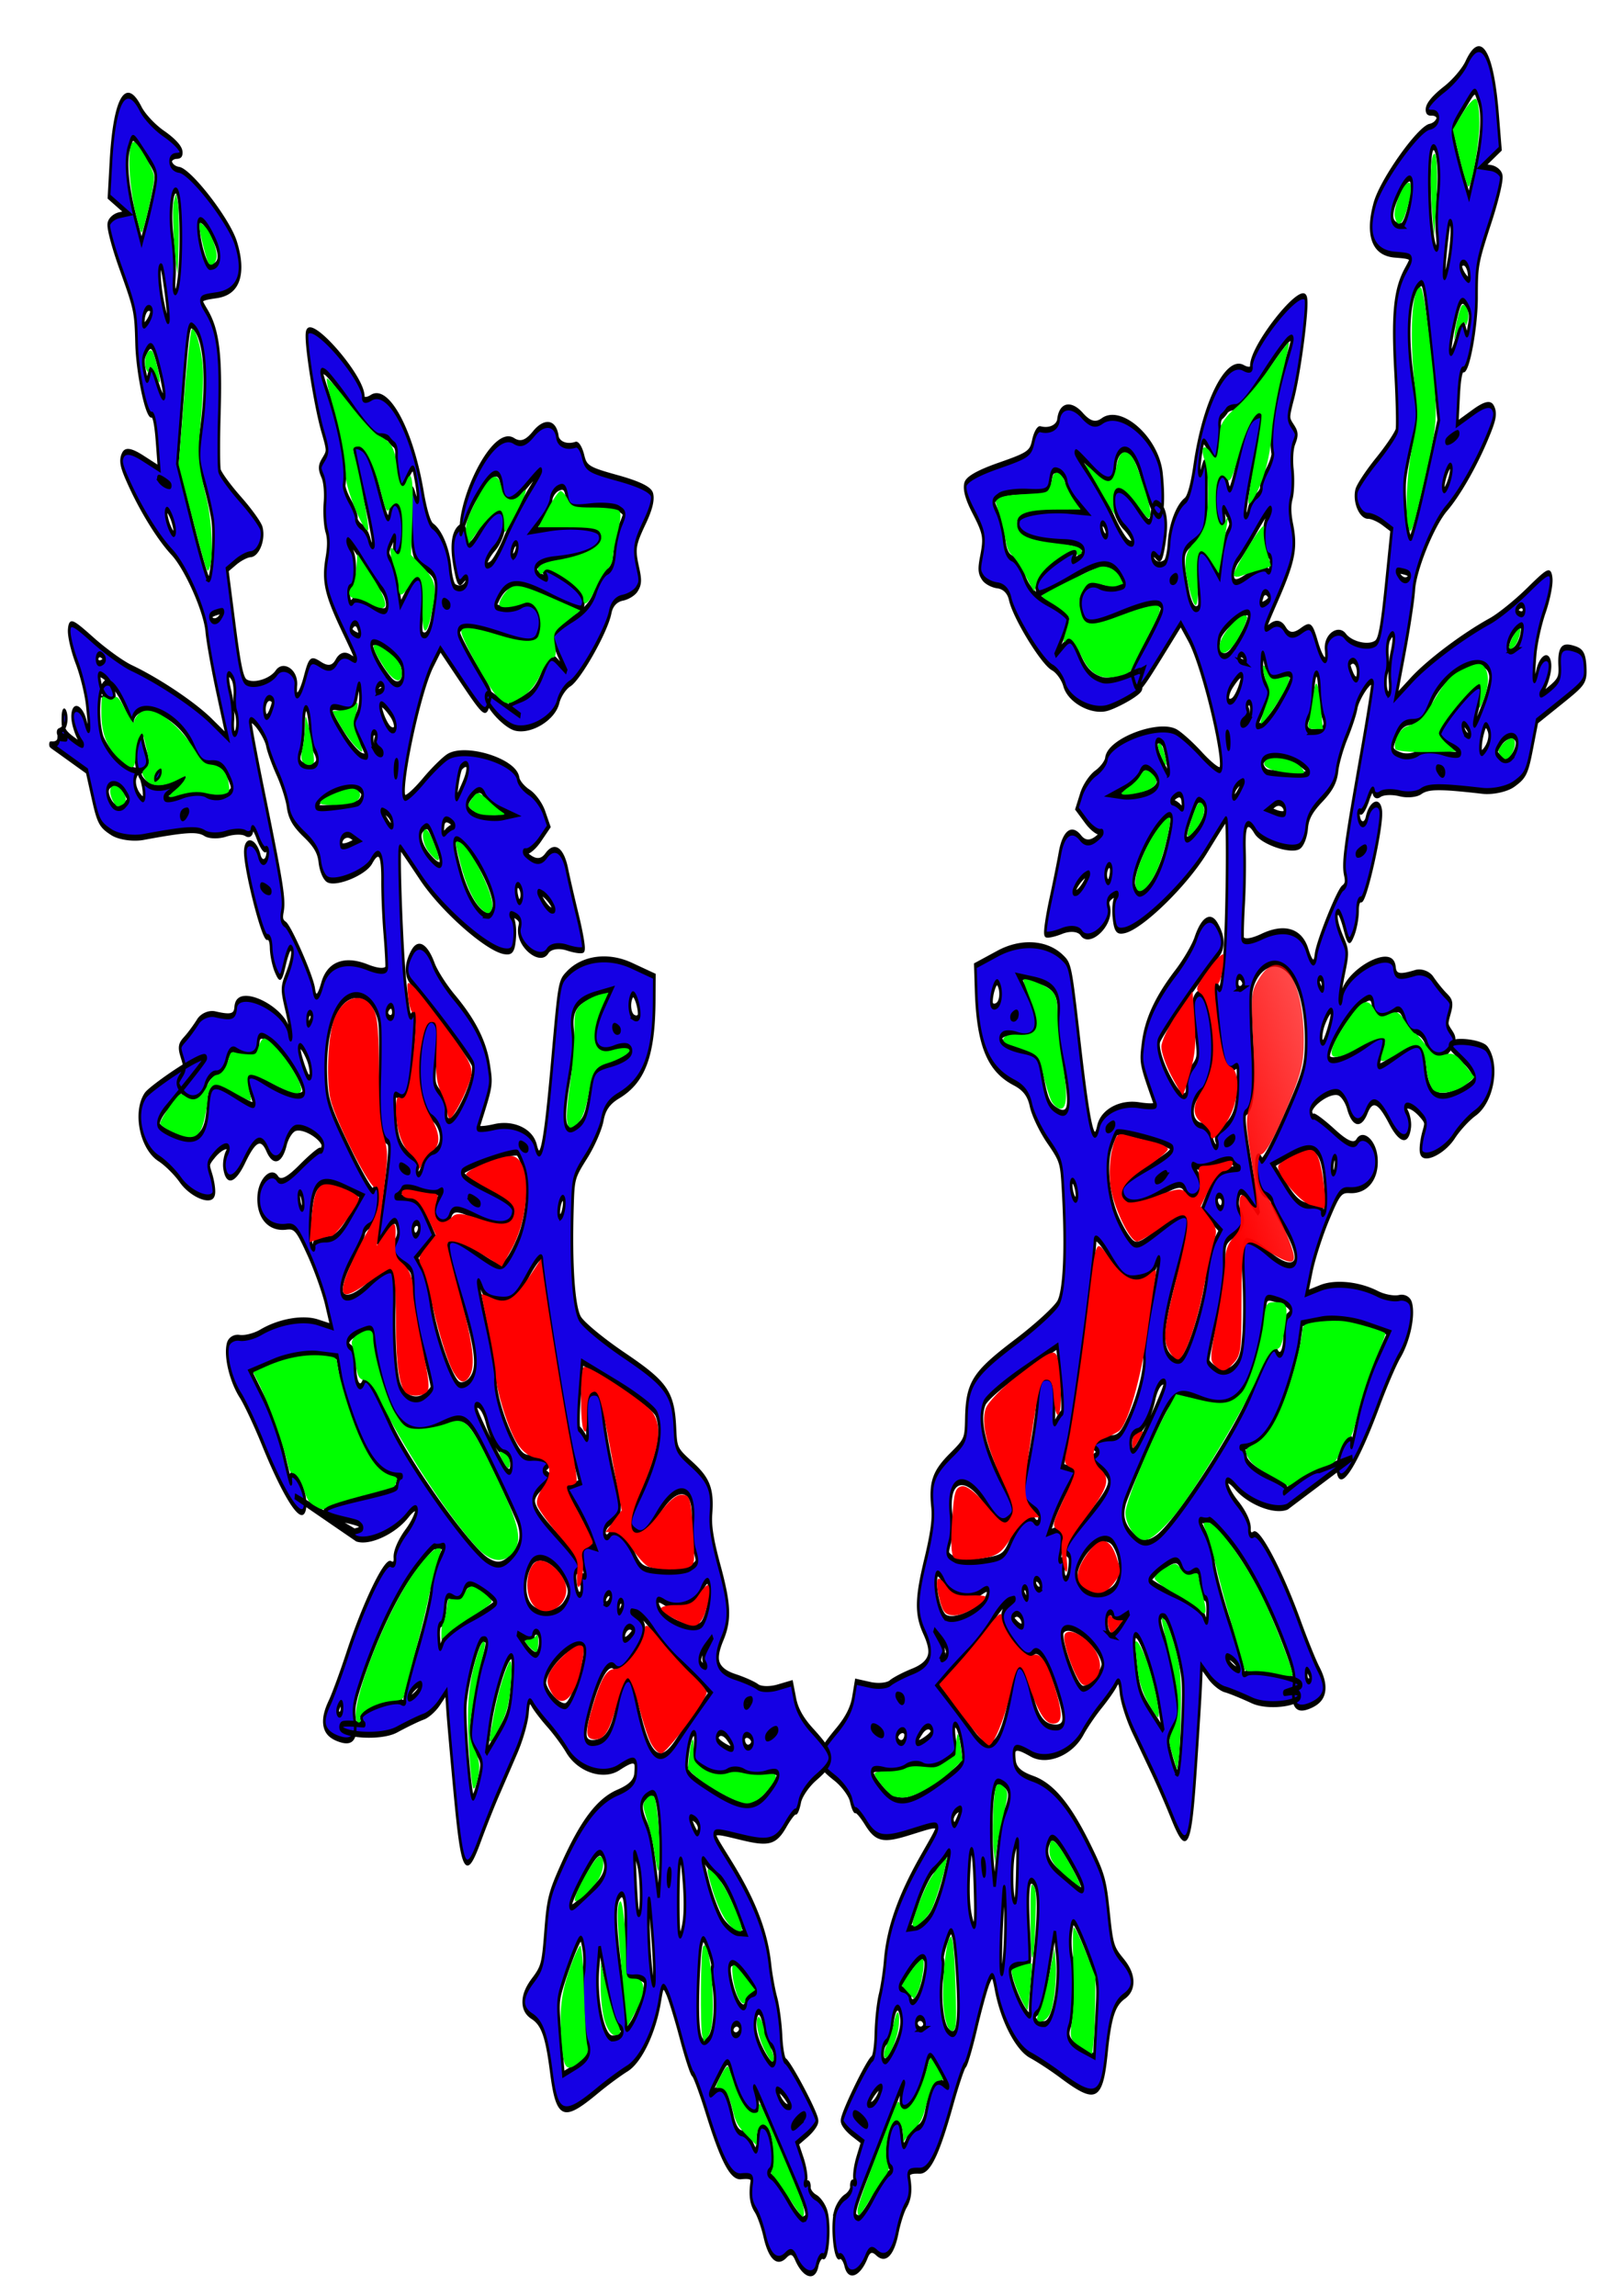
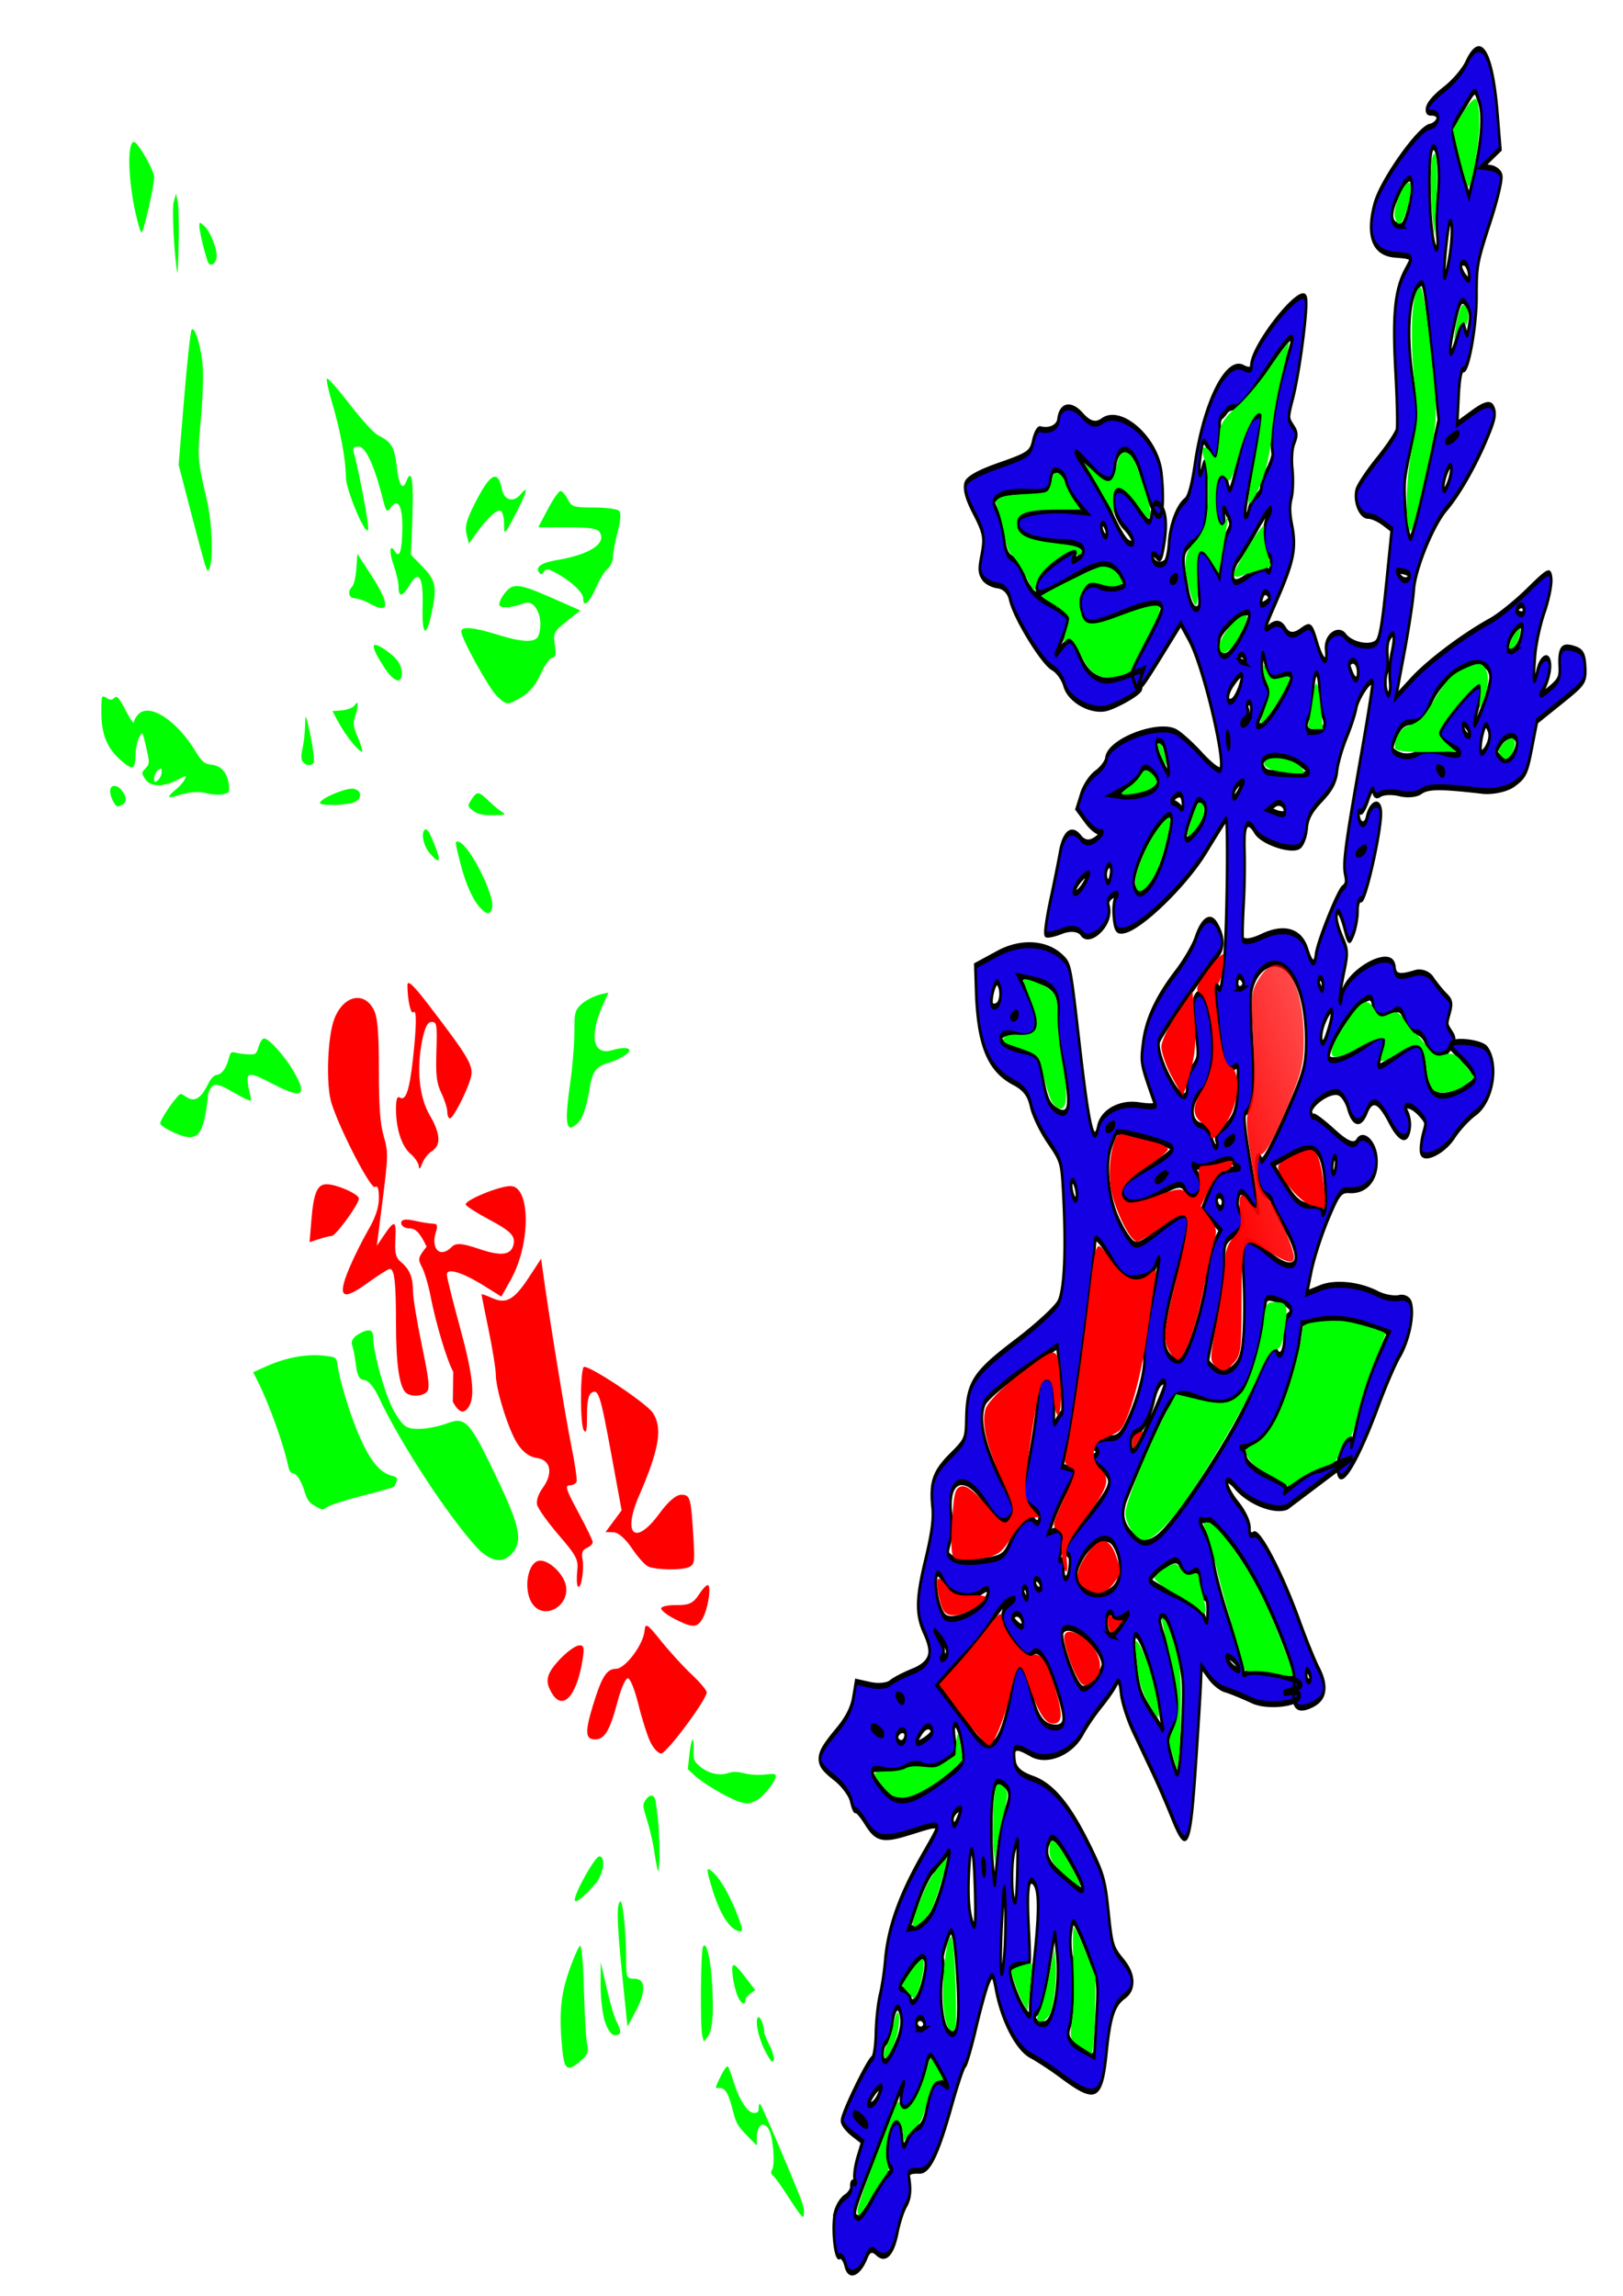
<svg xmlns="http://www.w3.org/2000/svg" viewBox="0 0 744.09 1052.4">
  <defs>
    <linearGradient id="a" y2="392.48" gradientUnits="userSpaceOnUse" y1="487.29" gradientTransform="matrix(1 0 0 1.278 25.084 -109.71)" x2="717.45" x1="541.12">
      <stop offset="0" stop-color="red" />
      <stop offset="1" stop-color="red" stop-opacity="0" />
    </linearGradient>
  </defs>
  <path d="M308.38 959.92c.702-1.172 2.725-2.543 4.495-3.047s3.086-1.478 2.925-2.164c-.16-.686.362-1.022 1.161-.748.859.295 1.034.043.429-.615-.564-.613-.002-2.612 1.249-4.442l2.274-3.328-4.577-1.57c-2.517-.864-4.685-2.03-4.817-2.592-.27-1.148 11.408-11.797 13.764-12.551.836-.268 1.612-2.572 1.724-5.12.111-2.548.955-6.01 1.874-7.694.92-1.683 1.99-4.806 2.378-6.938 1.153-6.328 6.197-12.72 16.246-20.588 10.546-8.257 11.23-7.673-6.24-5.33-11.044 1.482-14.322 1.12-18.824-2.079-2.167-1.54-4.327-2.676-4.8-2.524-.473.151-1.374-.765-2.002-2.036-.629-1.27-4.035-3.312-7.57-4.537-9.161-3.174-9.061-4.13.989-9.473 4.428-2.354 6.79-4.416 7.633-6.665l1.223-3.258 6.499.643c3.574.353 7.694.188 9.156-.368s6.027-1.608 10.147-2.338c8.435-1.496 9.933-3.68 5.477-7.993-3.853-3.729-3.745-6.648.54-14.515 2.96-5.436 3.83-8.342 3.243-10.842-1.131-4.813.51-6.823 8.41-10.304 6.635-2.922 6.918-3.218 7.103-7.445.309-7.053 3.13-8.998 22.423-15.462 9.446-3.165 18.343-6.767 19.77-8.005 2.82-2.445 3.63-10.94 2.165-22.729-.728-5.866-.953-6.19-6.991-10.073-3.432-2.206-6.923-5.427-7.759-7.157-1.097-2.27-3.266-3.549-7.802-4.599-11.914-2.757-16.568-7.796-17.343-18.773l-.34-4.82 10.211-2.441c10.656-2.55 22.61-2.214 29.734.832 3.632 1.553 3.657 1.61 7.847 17.724 4.3 16.54 6.497 20.774 8.571 16.522 1.477-3.028 10.021-5.047 18.736-4.428 4.39.312 7.757.283 7.481-.064-6.926-8.728-6.782-8.413-5.679-12.401 1.282-4.632 5.942-9.07 15.03-14.312 3.785-2.183 7.862-5.267 9.06-6.853 2.878-3.805 6.759-4.932 9.63-2.796 3.191 2.376 3.43 4.384.703 5.926-10.072 5.694-26.64 16.364-27.203 17.52-.858 1.757 2.07 5.617 6.889 9.086 3.873 2.789 6.652 2.734 5.982-.118-.23-.982.94-2.62 2.602-3.64 2.87-1.76 2.94-2.139 1.398-7.6-1.36-4.817-1.304-5.938.344-6.914 4.65-2.755 9.58 9.115 6.335 15.251-.965 1.825-2.593 3.587-3.617 3.915-5.726 1.833-6.112 6.684-.566 7.123 1.92.152 4.04 1.267 4.712 2.477.672 1.21 1.702 2.045 2.289 1.857.587-.188.636-.811.107-1.386-.553-.6.323-1.463 2.06-2.03 5.434-1.773 7.379-3.854 7.63-8.168.31-5.352.38-5.192-1.902-4.461-3.448 1.104-5.163-1.269-7.103-9.825-1.447-6.384-1.497-7.883-.219-6.615 1.392 1.38 1.883.448 3.117-5.917 1.232-6.356 1.767-28.23.682-27.884-.19.061-4.25 2.927-9.023 6.37-9.196 6.63-29.396 15.3-37.46 16.075-3.385.326-4.264-.146-4.84-2.596-.42-1.794 0-3.466 1.047-4.172 1.034-.697.478-.836-1.362-.34-2.251.608-2.836 1.276-2.118 2.416 2.016 3.2-8.793 7.711-12.528 5.228-1.355-.901-5.094-1.061-8.932-.383-3.631.642-6.973.92-7.427.619s.552-3.375 2.235-6.828c1.683-3.454 3.631-7.728 4.33-9.498 1.605-4.065 5.434-5.335 9.4-3.117 2.107 1.18 4.449 1.222 7.446.136 2.485-.9 3.263-1.483 1.802-1.35-1.413.129-4.433-.877-6.71-2.236l-4.14-2.47 2.013-2.835c1.107-1.56 4.057-3.49 6.556-4.29 2.499-.8 4.71-2.116 4.913-2.924.885-3.512 23.631-7.38 31.935-5.43 2.238.525 7.397 2.56 11.466 4.523 4.07 1.962 7.986 3.38 8.704 3.15 3.186-1.02-7.596-21.163-14.178-26.488l-3.821-3.092-8.784 6.29c-10.34 7.403-11.177 7.754-12.708 5.324-1.408-2.236-1.981-1.455 5.627-7.675 3.473-2.839 6.65-5.76 7.059-6.491 1.275-2.279-4.644-2.1-19.46.59-11.161 2.026-14.672 2.197-16.192.786-4.083-3.79.655-8.024 7.168-6.407 1.85.46 5.383.64 7.852.402 4.162-.402 4.34-.556 2.444-2.108-4.471-3.658-9.355-3.647-23.426.055-7.598 2-14.237 3.354-14.75 3.01-2.57-1.715.568-3.982 9.234-6.669 6.245-1.936 8.745-2.316 7.48-1.138-1.683 1.569-1.56 1.672 1.083.91 5.488-1.582 2.501-3.266-6.007-3.386-16.115-.227-23.046-1.783-20.752-4.66.967-1.213 12.908-2.066 23.034-1.646l7.6.315-4.308-2.278c-2.37-1.252-4.473-2.998-4.674-3.879-.201-.88-1.738-1.86-3.415-2.175-2.501-.471-3.202-.133-3.9 1.884-.776 2.244-1.696 2.44-10.58 2.263-5.351-.108-11.156.261-12.9.82-3.06.98-3.09 1.092-.837 3.272 1.283 1.241 2.68 3.738 3.106 5.547.534 2.273 1.692 3.464 3.743 3.85 1.634.307 4.138 2.037 5.565 3.843 1.795 2.273 5.227 3.904 11.142 5.295 4.701 1.106 8.655 2.467 8.786 3.024.13.558-1.116 2.46-2.77 4.23l-3.008 3.215 3.644-1.919c3.345-1.76 3.956-1.594 7.43 2.026 2.76 2.878 5.561 4.19 10.36 4.849 5.876.808 19.972-2.72 17.117-1.66l1.956-.48-2.519 3.393c5.6.088-7.698 3.505-13.795 4.36-7.18 1.006-18.02-1.525-19.985-4.666-.867-1.386-3.395-2.957-5.618-3.492-4.739-1.14-17.546-10.359-19.28-13.879-.765-1.552-2.885-2.533-5.846-2.704-2.555-.147-5.53-.85-6.609-1.56-1.703-1.12-1.796-1.676-.7-4.209 1.721-3.975 1.333-4.937-3.732-9.264-2.9-2.477-4.123-4.284-3.61-5.335.512-1.05 5.692-2.349 15.291-3.831 13.571-2.096 14.602-2.417 15.824-4.922.738-1.513 2.149-2.58 3.239-2.45 4.217.502 7.927-.33 8.314-1.867.749-2.974 5.842-3.4 10.859-.91 3.573 1.776 6.129 2.094 9.118 1.138 8.761-2.805 25.644 3.825 27.244 10.71 1.869 8.039-.422 14.166-9.235.135-4.45-7.084-11.262-5.902-12.072-1.746-.693 3.558-3.71 3.62-10.862.223-8.987-4.268-9.252-4.112-1.667.978 4.054 2.72 9.354 6.899 11.778 9.285 2.424 2.386 5.498 4.627 6.83 4.982 3.759.998 2.378-1.282-1.962-3.241-2.137-.965-4.148-2.869-4.468-4.231-1.011-4.304 3.583-4.23 10.191.164 5.683 3.778 6.253 3.896 7.069 1.454.701-2.1 1.364-2.495 3.162-1.888 3.208 1.084 4 3.698 2.405 7.946-1.177 3.138-1.676 3.497-3.507 2.53-1.174-.621-2-.554-1.835.148.327 1.39 3.156 2.003 5.616 1.216.853-.273 1.76-2.018 2.017-3.877.505-3.657 3.66-7.355 7.414-8.688 1.488-.529 3.1-3.143 4.378-7.105 4.026-12.472 14.477-21.696 22.364-19.737 2.14.531 3.767.447 3.618-.187-.838-3.57 22.422-16.625 24.873-13.961 1.217 1.322-2.707 14.798-5.867 20.149-2.32 3.928-2.333 4.302-.186 5.75 2.145 1.447 2.191 1.671.705 3.401-.928 1.08-1.243 3.335-.756 5.407.46 1.956.257 4.52-.45 5.7-.886 1.48-.81 3.198.248 5.549 2.061 4.578.915 7.063-6.916 14.998-6.234 6.316-6.352 6.552-2.68 5.376 2.474-.792 4.746-.556 6.382.661 1.806 1.344 3.907 1.452 7.274.375 4.392-1.407 4.922-1.235 7.342 2.38 2.663 3.977 5.09 4.729 4.29 1.33-.606-2.582 5.668-4.498 8.758-2.675 2.819 1.663 10.42 2.476 13.802 1.476 1.879-.555 2.976-3.18 4.982-11.916l2.573-11.204-4.05-1.363c-2.226-.75-5.31-1.358-6.852-1.351-3.418.014-6.39-2.8-5.292-5.011.422-.851 4.607-3.646 9.3-6.21 4.692-2.564 8.84-5.3 9.217-6.08.378-.78.11-6.043-.595-11.697-1.462-11.724-.369-16.584 4.637-20.623 3.542-2.858 3.488-2.893-4.865-3.187-10.038-.353-13.295-3.938-9.304-10.24 2.898-4.576 19.842-15.102 25.129-15.61 4.435-.426 5.245-2.916.93-2.856-4.417.061-1.712-2.139 5.791-4.71 3.978-1.363 8.541-3.727 10.14-5.254 6.488-6.193 11.978-2.215 14.281 10.348l1.265 6.9-4.206 1.815-4.205 1.814 4.03.27c2.215.148 4.37.874 4.787 1.613.418.739-1.733 4.727-4.778 8.863-6.348 8.62-6.515 9.022-6.53 15.691-.013 5.822-3.718 14.801-6.007 14.56-1.013-.108-1.824 1.878-2.22 5.435l-.624 5.604 7.327-2.346c5.074-1.624 7.855-1.914 9.044-.943 1.422 1.161.944 2.215-2.766 6.106-5.248 5.506-12.643 11.19-18.466 14.193-6.184 3.19-14.483 12.265-15.049 16.455-.266 1.974-2.221 7.678-4.343 12.675l-3.86 9.086 7.2-3.45c7.447-3.57 23.492-8.893 35.896-11.91 3.916-.951 11.73-3.736 17.363-6.186 9.154-3.982 10.294-4.238 10.726-2.4.266 1.13-1.108 4.09-3.053 6.576-1.946 2.487-3.885 6.431-4.31 8.765-1.025 5.626-.681 6.608 1.145 3.264 1.418-2.596 5.141-3.473 5.645-1.33.327 1.393-1.541 4.165-3.864 5.732-1.1.742.402.48 3.336-.584 4.656-1.688 5.295-2.308 5.015-4.873-.374-3.435 1.235-4.187 7.08-3.309 3.347.504 4.317 1.269 4.572 3.606.31 2.84-.152 3.135-10.86 6.935l-11.183 3.968-2.393 5.447c-2.158 4.913-2.958 5.628-8.151 7.291-3.167 1.014-9.723 1.643-14.568 1.399-19.534-.986-24.777-.969-28.102.096-1.913.612-6.293.797-9.734.412-3.44-.385-7.462-.314-8.937.158-1.474.473-2.829.228-3.01-.543-.2-.851-1.206-.242-2.562 1.552-1.229 1.625-2.785 2.766-3.458 2.535-.673-.231-1.09.146-.928.837.485 2.065 2.97 2.329 3.903.414 1.362-2.79 5.747-3.696 6.309-1.303.697 2.968-6.914 18.046-8.99 17.806-1.008-.117-1.688.805-1.673 2.271.014 1.358-.865 3.454-1.953 4.66-1.772 1.962-2.192 1.829-4.026-1.281-1.127-1.91-2.486-3.332-3.02-3.16-1.479.473-.636 2.63 2.152 5.502 2.41 2.482 2.429 2.766.48 6.97-1.119 2.41-1.9 4.914-1.738 5.564.163.651.532.284.82-.816 1.28-4.88 23.19-10.271 24.204-5.956.453 1.932 2.013 2.115 9.526 1.119 2.779-.369 6.373.198 7.986 1.259 1.613 1.061 4.306 2.545 5.985 3.297 2.832 1.268 2.948 1.532 1.611 3.646-1.326 2.096-1.264 2.396.772 3.75 2.037 1.354 2.004 1.61-.407 3.198-3.571 2.351-8.817 1.86-10.86-1.016-.927-1.306-3.142-2.286-4.923-2.18-1.978.12-3.899-.86-4.935-2.516-1.142-1.824-2.542-2.44-4.281-1.883-5.671 1.815-9.676 1.445-10.238-.947-.467-1.988-1.351-2.085-5.645-.619-5.72 1.953-14.688 8.538-14.778 10.85-.068 1.751 8.376.525 18.434-2.678 7.171-2.284 8.443-1.607 5.292 2.813-1.844 2.587-1.378 2.567 7.902-.337 10.322-3.23 11.283-3.022 12.637 2.744 1.161 4.943 5.184 6.39 13.58 4.883 4.421-.794 8.468-1.982 8.993-2.64.559-.7-.997-2.116-3.758-3.418-2.591-1.222-7.583-3.163-7.397-3.544.662-1.357 14.528-.655 16.862.722 5.564 3.282 2.644 10.358-5.327 12.91-2.953.945-7.295 3.033-9.65 4.64-4.744 3.238-14.68 5.227-15.193 3.042-.176-.746.35-2.39 1.168-3.654 1.39-2.15 1.275-2.4-1.785-3.898-4.155-2.034-8.218-2.182-5.805-.211.9.735 1.464 2.028 1.251 2.872-.796 3.161-4.614 2.715-9.086-1.061-5.3-4.475-8.06-4.984-10.766-1.986-2.58 2.856-6.267 2.482-8.35-.846-.943-1.507-3.097-2.894-4.786-3.084-4.007-.448-12.708 2.355-12.328 3.972.162.691.723 1.12 1.247.952.523-.167 4.781 1.24 9.462 3.13 6.026 2.43 9.088 2.996 10.49 1.936 2.53-1.915 8.027.095 8.757 3.203.937 3.986-4.346 6.828-12.29 6.61-3.859-.105-4.857.476-9.793 5.711-3.022 3.206-6.46 7.933-7.64 10.504l-2.142 4.676 6.204-1.1c6.857-1.215 17.896-.71 26.356 1.204 3.027.686 7.439 1.048 9.803.805 2.365-.243 4.772.308 5.35 1.225 1.48 2.351-.931 7.232-5.137 10.395-1.964 1.477-6.318 5.963-9.675 9.967-9.618 11.472-17.671 17.203-18.603 13.24-.48-2.04 2.157-5.47 4.872-6.34 1.092-.35 1.6.124 1.35 1.258-.22 1 .97-1.198 2.644-4.883 1.717-3.78 5.559-9.142 8.812-12.301l5.768-5.6-10.981-1.697c-6.04-.933-15.037-1.35-19.994-.926l-9.014.771-1.293 3.989c-.711 2.193-3.75 7.022-6.752 10.73-5.519 6.817-11.043 9.921-18.216 10.239-1.575.07-2.202.174-1.392.233.81.059 1.668.942 1.908 1.962.257 1.093 4.56 2.69 10.465 3.883 7.508 1.517 9.366 2.3 7.39 3.116-2.237.923 11.85-4.747 15.852-4.418l15.252-2.56-29.81 9.902c-5.778 1.11-17.703-.922-23.832-4.061-5.98-3.063-5.102.13.95 3.459 3.272 1.8 5.559 3.892 5.464 5.001-.103 1.216.602 1.663 1.943 1.234 2.579-.826 12.997 7.944 20.94 17.628 3.14 3.827 7.079 8.132 8.753 9.567 4.32 3.702 3.302 5.945-3.304 7.284-6.534 1.324-8.96.19-7.958-3.72.563-2.198-.213-3.75-4.207-8.42-7.646-8.937-17.144-16.827-25.76-21.395-4.34-2.303-8.312-4.052-8.825-3.888-.513.164-1.9.187-3.083.05-1.84-.213-1.685.153 1.08 2.54 1.778 1.534 3.586 4.298 4.02 6.143.433 1.845 3.766 7.333 7.406 12.197 3.64 4.863 6.41 9.267 6.158 9.785-.253.518.459.648 1.582.288 2.95-.944 24.584.973 24.903 2.33.148.632-6.814 1.35-7.552 1.599-.91.305 4.95-.467 6.256.086 4.21 1.779-12.946 3.166-21.235 1.46-4.684-.963-10.246-1.964-12.36-2.224-2.113-.26-5.397-1.416-7.297-2.57l-3.454-2.098-.363 3.806c-.199 2.094-1.278 9.728-2.399 16.963-2.438 15.75-3.955 17.087-10.834 9.552-2.494-2.733-6.418-6.729-8.718-8.88l-9.004-8.417c-2.652-2.478-5.154-5.919-5.56-7.646-.583-2.482-1.09-2.833-2.42-1.674-.924.807-3.99 2.726-6.813 4.266-2.823 1.539-6.593 3.993-8.378 5.453-4.942 4.042-16.345 6.095-23.677 4.263-7.377-1.844-8.318-1.664-7.586 1.452.406 1.728 2.699 2.71 8.442 3.616 9.246 1.457 17.016 5.586 26.304 13.975 6.117 5.525 6.851 6.68 8.374 13.16 1.559 6.64 1.987 7.276 6.525 9.71 5.462 2.93 5.733 5.495.75 7.09-4.69 1.502-6.543 4.077-8.24 11.45-2.126 9.244-4.831 9.816-21.1 4.465-4.274-1.406-10.461-3.197-13.75-3.98-6.383-1.522-13.113-7.234-15.75-13.366-1.347-3.136-1.71-3.28-3.472-1.371-1.081 1.172-3.668 5.328-5.748 9.236-2.08 3.908-4.327 7.28-4.995 7.494-.668.214-3.369 3.783-6.002 7.932-6.303 9.93-10.275 13.524-14.877 13.462-4.362-.06-5.302.208-4.85 1.376.982 2.54.584 4.113-1.423 5.62-1.217.916-2.967 3.342-3.888 5.392-1.933 4.302-5.462 5.841-9.514 4.15-2.122-.886-3.28-.684-4.624.805-3.078 3.408-8.095 4.334-9.526 1.758-.7-1.263-1.968-2.074-2.817-1.802-2.105.674-3.612-6.125-1.966-8.872zm10.556 1.16c.926.107 3.897-1.691 6.6-3.997s5.999-4.547 7.323-4.982c1.681-.553 1.91-.969.762-1.38-2.7-.967-1.208-7.92 1.913-8.918 1.979-.634 2.68-.123 3.268 2.38.67 2.854.952 2.963 2.69 1.038 1.067-1.182 3.146-2.26 4.618-2.396 1.712-.158 3.156-1.35 4.002-3.305 2.388-5.517 4.378-6.896 7.99-5.534 2.934 1.106 2.757.804-1.58-2.695-4.77-3.85-4.922-3.872-6.502-.972-2.368 4.347-5.289 7.187-8.422 8.19-3.197 1.024-4.082-.935-1.968-4.357.808-1.308-.787.222-3.544 3.399-2.756 3.176-8.2 9.36-12.098 13.742-7.296 8.202-7.942 9.453-5.052 9.787zm1.52-19.196c1.834.69 2.858.74 2.278.11-1.11-1.206-5.947-2.805-5.734-1.895.068.29 1.624 1.094 3.457 1.785zm8.013-5.798c1.438-1.71 1.417-1.86-.193-1.38-.993.295-2.598 1.228-3.566 2.074-1.607 1.404-1.59 1.523.194 1.38 1.074-.086 2.678-1.019 3.565-2.074zm7.683-10.048c2.17-2.18 3.011-4.054 2.53-5.63-.943-3.08-3.274-2.274-4.231 1.465-.415 1.62-1.567 3.205-2.56 3.523-2.188.7-2.602 4.04-.492 3.964.826-.03 2.964-1.524 4.753-3.322zm-6.078-51.647c6.342 3.322 12.419 3 26.102-1.38 10.49-3.358 11.326-3.827 10.803-6.052-.788-3.353-2.612-6.033-3.838-5.64-.566.18-.579 1.553-.028 3.05.94 2.554.636 2.827-4.961 4.448-3.28.95-7.63 1.281-9.67.738-2.037-.544-5.518-.412-7.734.293s-6.71.982-9.987.615c-7.045-.787-7.267.482-.687 3.928zm-2.202-11.243c1.358.361 2.403.373 2.322.028-.081-.346-1.26-.924-2.618-1.285-1.358-.361-2.403-.373-2.322-.028.081.346 1.26.924 2.618 1.285zm14.844 53.331c.519 2.208 4.115.222 5.979-3.303 3.146-5.95-.235-6.545-7.65-1.348-3.632 2.545-3.746 2.812-1.306 3.07 1.47.156 2.81.867 2.977 1.581zm5.678 6.337c.888-.285 1.183-.987.654-1.562-.528-.574-1.688-.811-2.576-.527-.889.285-1.183.987-.655 1.562.529.574 1.688.811 2.577.527zm3.914-23.125c1.915-1.332 4.79-4.963 6.389-8.07 2.63-5.112 2.67-5.481.424-3.892-1.366.966-3.919 2.297-5.674 2.96-1.755.661-5.04 3.6-7.3 6.53l-4.11 5.327 3.394-.217c1.866-.12 4.96-1.307 6.877-2.638zm-12.95-34.8c.853-.274 1.419-1.063 1.256-1.754-.162-.692-1.293-.938-2.513-.548-1.22.39-1.785 1.18-1.256 1.754.528.575 1.659.82 2.512.548zm.29-8.465c.24-.493-.523-1.005-1.696-1.137-1.695-.19-1.785-.007-.437.897.932.625 1.892.733 2.132.24zm20.22 66.73c4.155 2.196 5.635-.677 4.715-9.156-.482-4.44-1.386-8.88-2.008-9.869-1.03-1.635-1.335-1.529-3.384 1.183-1.239 1.638-1.946 3.182-1.572 3.431.375.249.249 1.863-.279 3.587-1.229 4.012.057 9.518 2.528 10.825h0zm-10.076-58.903c2.956-.946 3.585-1.541 2.439-2.304-.874-.58-2.67-.288-4.127.671-3.675 2.42-2.952 3.119 1.688 1.633zm21.637-1.388c8.292 5.1 13.01 2.869 17.72-8.377 1.948-4.65 2.738-5.489 4.597-4.872 1.234.41 3.123 2.542 4.198 4.74 2.514 5.138 5.309 7.183 10.219 7.476 5.53.33 6.3-1.214 3.038-6.087-4.765-7.117-9.486-10.55-12.294-8.94-1.837 1.053-3.935.576-8.01-1.823-6.74-3.968-7.564-6.265-2.883-8.039 3.266-1.237 3.285-1.285.335-.877-1.716.238-5.208 2.008-7.76 3.934-2.552 1.926-7.467 4.776-10.922 6.334-3.455 1.557-8.118 3.78-10.362 4.94l-4.08 2.106 5.282 3.008a456.325 456.325 0 0110.922 6.477zm-8.247 18.709c.442-.152 1.401-1.06 2.132-2.014 1.075-1.404.865-1.591-1.098-.98-1.335.417-2.295 1.323-2.132 2.014.162.692.656 1.133 1.098.98zm-5.656-34.238c-.821.726-.595.937.65.607 2.604-.687 2.002-2.307-1.576-4.248l-2.986-1.619 2.585 2.074c1.994 1.6 2.297 2.328 1.327 3.186zm.758-7.999c3.337 1.97 18.582-1.335 20.05-4.346.64-1.31-.135-1.462-2.921-.57-5.649 1.809-14.603.758-17.31-2.03-1.311-1.351-2.742-2.006-3.18-1.457-1.45 1.82.51 6.721 3.361 8.404zm13.3 62.406c.952 1.013 1.24-.821.957-6.082-.502-9.286-1.903-11.977-2.79-5.356-.75 5.609-.155 9.325 1.833 11.438zm-8.251-73.766c1.862.463 7.629.564 12.815.224 8.854-.58 9.63-.819 12.717-3.934 3.841-3.875 8.565-5.676 10.869-4.144.893.594 1.889.508 2.213-.191.324-.7-.452-1.627-1.723-2.062-6.647-2.273-6.56-1.997-3.107-9.796 1.782-4.025 3.598-9.41 4.034-11.968.566-3.316 1.438-4.727 3.041-4.919 3.736-.447 4.905 1.015 4.533 5.668-.294 3.663-.135 4.085 1.13 2.999.81-.695 1.917-1.406 2.46-1.58.544-.174.291-3.287-.562-6.917l-1.55-6.6-15.853 4.81c-8.747 2.655-16.608 5.648-17.537 6.676-3.1 3.433-.15 9.115 8.606 16.573 5.592 4.764 5.823 5.723 1.701 7.043-2.523.807-4.805.009-9.778-3.424-9.267-6.396-17.669-5.252-15.926 2.17.45 1.915.257 4.42-.43 5.565-1.644 2.746-1.592 2.83 2.347 3.808zm13.56 63c.098-1.008-.195-2.08-.651-2.383-.456-.303-.536.52-.178 1.831.395 1.448.72 1.664.829.551zm8.968 17.101c.534-2.8.752-7.433.486-10.294-.47-5.056-.512-4.985-1.488 2.555-1.219 9.42-.45 15.363 1.002 7.74zm-3.447-18.575c1.509-6.86 2.15-8.554 4.067-10.734 2.639-3 2.268-4.655-1.252-5.59-2.687-.714-3.311-.5-4.233 1.448-1.28 2.705-1.447 10.238-.346 15.547l.784 3.783.98-4.455zm13.4 29.933c1.648.976 2.242.921 1.983-.184-.204-.867.55-5.308 1.674-9.87 2.55-10.343 2.516-14.839-.125-16.235-2.511-1.327-3.21 1.742-2.23 9.8.377 3.1.545 5.926.373 6.279-.172.352-2.052.617-4.177.589-2.125-.03-4.215.388-4.645.927-.89 1.117 3.624 6.609 7.147 8.694zm-4.938-22.376c.574-.184.979-3.682 1.136-9.826.087-3.392.08-3.394-1.648-.277-1.514 2.733-1.114 10.624.512 10.103zm13.432 24.764c4.1-.123 7.28-7.938 5.799-14.248l-1.038-4.416-2.83 7.786c-1.85 5.092-3.64 8.046-5.173 8.537-2.965.949-.866 2.465 3.242 2.342zM394.28 841.3c.652-1.337-1.755-2.892-3.531-2.282-1.59.547-1.506.766.694 1.792 1.378.643 2.655.863 2.837.49zm16.282 49.727c2.621.993 6.336 2.388 8.254 3.1 5.218 1.937 3.757-.42-3.73-6.02-4.95-3.701-7.106-4.61-8.353-3.521-2.64 2.305-1.346 4.482 3.829 6.441zm-14.336-55.157c.26-.083.342-.717.179-1.409-.162-.692-.809-1.093-1.436-.892-.627.2-.708.835-.18 1.41.53.574 1.175.975 1.437.891zm25.106 91.145l5.825 1.386.947-7.448c.915-7.206.854-7.567-1.888-11.073-1.56-1.994-4.202-4.942-5.873-6.552-2.845-2.74-3.095-2.754-3.923-.215-.487 1.492-.35 3.818.303 5.17 1.256 2.6.68 11.959-.855 13.884-1.751 2.196-.311 3.474 5.464 4.848zm-19.12-93.062c.593-.19.645-.814.117-1.389-.529-.574-1.446-.889-2.038-.699-.592.19-.645.815-.116 1.389.528.574 1.445.889 2.038.7zm-19.76-118.04c2.07-.662 2.343-3.393.464-4.642-1.039-.69-3.264 2.58-2.876 4.229.142.607 1.228.793 2.413.413zm29.816 107.2c.2.853-.058 2.416-.574 3.474-.73 1.495-.637 1.826.418 1.488.746-.239 1.19.228.986 1.036-.722 2.866 1.643 3.756 2.554.962.648-1.99.502-2.855-.543-3.213-2.462-.845-.755-2.304 8.41-7.187 12.32-6.564 13.117-7.958 6.018-10.54-3.324-1.208-3.703-1.636-1.97-2.225 1.778-.606 1.82-.85.242-1.432-1.575-.581-1.533-.822.25-1.403 1.183-.386 4.106-.695 6.496-.686 3.583.014 5.05-.665 8.355-3.866 4.625-4.48 7.769-10.062 7.15-12.697-.236-1.003 1.26-5.723 3.325-10.49 3.989-9.206 4.452-11.171 1.857-7.887-1.189 1.505-3.27 2.152-8.055 2.504-5.591.412-7.33-.179-13.032-4.43-4.005-2.985-6.618-4.213-6.677-3.138-.23 4.162-9.79 35.578-12.3 40.42l-2.748 5.302 3.295.427 3.294.427-4.364 3.604c-2.4 1.982-5.274 4.808-6.386 6.28l-2.023 2.675 2.828-.478c1.556-.263 2.993.22 3.193 1.073zm9.654 30.913c3.12.145 9.537-3.438 9.145-5.106-.891-3.795-15.606-9.015-18.473-6.554-1.829 1.57 6.125 11.512 9.328 11.66zm-27.913-129.01c6.93.646 7.666 1.03 9.14 4.78 2.084 5.3 3.226 6.45 7.441 7.497 5.354 1.33 6.05-1.652 2.305-9.889-2.265-4.985-2.75-7.064-2.245-9.649.854-4.385-2.06-6.226-11.264-7.117l-6.88-.667 3.742 3.332c6.971 6.207 4.903 9.933-4.71 8.487-2.37-.356-5.148-.38-6.174-.05-3.28 1.05.623 2.53 8.645 3.276zm-2.169-7.237c.26-.532-.446-.626-1.568-.208-1.24.462-1.426.842-.473.968.863.114 1.782-.228 2.041-.76zm29.537 115.78c3.176 1.833 11.004 1.893 14.811.114 3.912-1.828 3.743-6.338-.34-9.053-3.125-2.078-10.47-.452-14.855 3.288-2.91 2.481-2.82 3.802.384 5.65zm13.424 9.687c.902.104 3.146-.883 4.985-2.193l3.345-2.382-3.526 1.007c-1.94.554-3.66.442-3.822-.25-.163-.691-1.023-1.024-1.911-.74-2.027.65-1.282 4.302.93 4.558zm-16.505-88.114c.693.237 1.06-.417.817-1.454s-1.01-2.08-1.703-2.318c-.693-.238-1.06.416-.816 1.453s1.01 2.08 1.702 2.319zM453.12 858.6l5.641 3.886-2-5.404c-2.162-5.847-8.177-13.78-10.545-13.91-1.03-.058-1.06 1.646-.101 5.73 1.197 5.096 2.058 6.289 7.006 9.697zm-7.518-35.206c3.562 1.42 6.156 1.457 10.256.144 8.35-2.673 35.335-20.868 42.923-28.94 7.859-8.362 10.462-10.33 11.775-8.903 1.806 1.963 3.87.232 3.807-3.192-.034-1.848.655-3.59 1.532-3.87 3.073-.984 1.094-2.401-4.469-3.201-5.513-.793-5.623-.759-6.195 1.95-1.256 5.948-5.487 13.01-9.403 15.692-4.744 3.25-10.725 3.938-20.036 2.304-11.652-2.045-12.55-1.69-23.629 9.316-5.52 5.485-10.507 10.75-11.08 11.699-1.778 2.946-.436 5.024 4.519 7zm-22.633-132.48c2.218-1.96 2.217-2.031-.016-1.397-1.295.367-3.146 1.36-4.114 2.205-1.448 1.265-1.445 1.512.016 1.397.977-.077 2.828-1.07 4.113-2.205zm23.599 114.32c1.243-.808 5.007-4.19 8.366-7.516 4.705-4.66 5.539-5.986 3.634-5.782-1.452.156-3.128 1.61-4.063 3.527-1.52 3.115-5.083 6.243-7.345 6.448-2.423.219-3.658 1.362-3.268 3.024.282 1.2 1.14 1.296 2.676.299zm-9.82-47.497c1.27 1.6 3.945 3.907 5.944 5.126 3.466 2.113 4.18 2.028 15.388-1.834 14.227-4.902 14.808-4.105 6.65 9.118-6.433 10.427-7.184 14.572-3.025 16.699 1.57.803 3.929 1.116 5.242.695 3.485-1.115 10.348-10.86 11.85-16.827.714-2.834 2.421-6.111 3.794-7.282l2.497-2.13-4.258-2.08-4.258-2.08 3.403-3.774c3.24-3.593 4.772-4.15 12.138-4.411 1.579-.056 2.056-.243 1.06-.416-.996-.172-2.219-.734-2.718-1.248-.499-.514-3.846-.347-7.439.372-3.592.72-7.635 1.047-8.984.728-2.36-.558-2.36-.509.02 1.302 1.358 1.034 2.235 2.363 1.947 2.952-1.063 2.18-5.523 2.594-7.095.66-1.348-1.659-3.345-1.564-11.778.56-10.438 2.629-16.543 2.475-17.226-.434-.31-1.315 2.135-2.294 11.905-4.773 8.377-2.125 11.855-3.419 10.915-4.06-1.354-.926-23.565-3.585-25.3-3.03-.486.156-1.754 1.509-2.817 3.007-2.261 3.185-1.354 8.753 2.145 13.16zm27.478 77.376c6.307 1.26 12.184 3.138 13.061 4.174 1.501 1.775 1.608 1.727 1.826-.812.143-1.67-.296-2.73-1.155-2.785-.763-.048-1.708-1.455-2.1-3.126-.595-2.53-1.25-2.867-3.907-2.016-2.091.67-3.795.282-4.937-1.123-1.444-1.777-2.845-1.793-8.167-.089-3.533 1.131-6.348 2.378-6.256 2.771.092.393 5.328 1.746 11.635 3.006zm.99 36.094c1.303.447 3.36-15.413 2.484-19.144-1.035-4.408-6.399-12.412-8.477-12.653-2.795-.324-2.747.851.185 4.564 1.475 1.867 3.624 6.104 4.775 9.415 2.04 5.868 2.017 6.082-.89 8.42-2.785 2.238-2.852 2.62-1.017 5.73 1.08 1.833 2.404 3.483 2.94 3.667zm-29.285-130.97c.659-.586-.014-.678-1.495-.203-1.48.474-2.02.953-1.197 1.065.822.111 2.034-.276 2.692-.862zm-1.35-50.34c1.003-2.056-.45-3.35-1.825-1.625-.533.668-.528 1.693.01 2.278.656.713 1.254.498 1.815-.652zm16.302-16.886c6.46-.994 7.249-2.806 2.07-4.758-2.126-.802-3.583-.626-4.612.558-.828.952-4.045 2.348-7.15 3.102l-5.645 1.37 4.763.31c2.62.172 7.378-.09 10.574-.582zm8.82 77.226c.961-.648.052-.636-2.02.028-2.074.664-2.86 1.194-1.75 1.178s2.807-.558 3.77-1.206zm-11.514-56.953c4.103-.372 9.123-4.247 11.92-9.202 3.852-6.826 3.26-8.147-2.387-5.33-6.484 3.235-13.439 10.405-12.424 12.808.444 1.052 1.746 1.828 2.892 1.724zm-16.244-72.3c.693.238 1.127-.133.964-.824-.162-.692-.862-1.452-1.554-1.69-.693-.238-1.127.134-.965.825.163.692.863 1.452 1.555 1.69zm59.797 229.04c1.828.486 2.252.354 1.499-.465-.579-.628-2.2-1.447-3.602-1.82-1.827-.485-2.252-.353-1.499.466.579.628 2.2 1.447 3.602 1.82zm-8.318-60.418c2.32.62 5.564.384 7.685-.558 2.994-1.33 3.82-2.55 4.49-6.624.45-2.746.47-7.807.044-11.245-.461-3.722-.202-6.743.64-7.466.786-.675 5.345.302 10.264 2.2 13.41 5.173 17.564 1.915 7.308-5.733-2.703-2.015-5.015-4.094-5.138-4.62-.124-.525-1.446-1.164-2.94-1.42-1.677-.288-3.154-1.744-3.867-3.814-1.107-3.215.054-5.089 1.907-3.076.489.531 5.21-3.347 10.49-8.619 8.41-8.394 9.64-10.16 9.908-14.224.602-9.147-4.396-15.869-12.546-16.873-5.877-.723-11.972 2.157-12.724 6.015-.271 1.392 0 6.187.594 10.654 1.09 8.149.23 12.276-2.76 13.234-1.624.52-1.067 2.718 4.119 16.255l1.615 4.214-4.197-2.635c-3.166-1.987-4.419-2.182-5.097-.791-.678 1.389-.493 2.176.747 3.188 2.286 1.868 1.3 3.234-3.426 4.747-3.668 1.175-4.025 1.687-3.855 5.54.115 2.594-1.324 7.132-3.695 11.66-2.135 4.077-3.814 7.752-3.732 8.166.082.414 1.957 1.235 4.165 1.825h0zm-22.345-120.5c.805-.258-1.406-5.777-2.512-6.272-3.429-1.534-3.994.433-.956 3.327 1.753 1.669 3.313 2.994 3.468 2.945zm5.458 6.71c1.17.58 1.501.228 1.16-1.228-.332-1.412-1.386-1.717-3.418-.993-1.675.597-2.173 1.126-1.16 1.229.98.1 2.518.546 3.418.992zm18.08 80.998c.644.221 1.324-.2 1.51-.938.185-.737-.464-1.433-1.442-1.546-1.928-.223-1.985 1.826-.069 2.484zm-10.3-76.317c3.965-2.254 5.105-4.841 2.537-5.759-2.374-.847-2.409-.826-5.96 3.603-3.5 4.366-2.06 5.273 3.422 2.156zm16.68 62.376c.648-.578-.271-.564-2.042.03-1.77.595-2.301 1.068-1.178 1.051 1.122-.017 2.571-.503 3.22-1.081h0zm-26.1-113.38c.259-.532-.447-.626-1.57-.208-1.24.462-1.425.842-.471.968.862.114 1.78-.228 2.04-.76zm5.116 2.664c.923 2.147 2.435 3.596 3.735 3.578 1.87-.027 2.017-.743 1.022-4.981-1.612-6.862.8-8.744 5.902-4.603l3.84 3.117 1.065-3.85c.586-2.117 1.876-4.532 2.867-5.367 1.6-1.348 1.567-1.737-.303-3.468-1.924-1.782-2.06-1.758-1.581.28.74 3.156-2.203 2.615-3.421-.628-1.969-5.24 2.69-10.586 5.055-5.802 1.053 2.13 1.544 1.644 5.038-4.992 2.836-5.387 4.747-7.633 7.148-8.402 1.802-.577 3.364-.676 3.471-.22.108.456-1.744 5.033-4.115 10.171-2.37 5.138-3.919 9.602-3.44 9.92s1.287-.274 1.795-1.317c.509-1.042 2.04-2.252 3.402-2.688 1.362-.437 2.373-1.235 2.246-1.775-.126-.54 1.084-2.097 2.69-3.46 1.608-1.364 2.742-2.925 2.523-3.47-1.462-3.624 1.098-11.088 6.5-18.946 3.076-4.476 3.153-4.864.812-4.113-1.422.455-6.792 3.74-11.934 7.3-6.149 4.256-10.388 6.462-12.381 6.445-1.668-.015-3.478.293-4.023.684-.545.39-1.591.927-2.325 1.191-.734.264-1.183 1.127-.997 1.917.185.79-.126 2.765-.692 4.39-1.006 2.889-1.091 2.9-3.947.508-2.857-2.393-2.942-2.382-3.948.508-1.333 3.827-.838 5.895.77 3.213 1.485-2.48 1.753-1.631 1.74 5.525-.01 6.418-.782 7.638-5.882 9.298-5.485 1.785-5.748 2.788-2.632 10.037zm55.76 220.35c.627-.201.708-.835.18-1.41-.53-.574-1.175-.975-1.437-.892-.26.084-.342.718-.18 1.41.163.691.81 1.092 1.436.892zm-31.167-140.07c.923-.296 1.246-1.008.718-1.582-.529-.574-1.417-.898-1.974-.72s-.881.89-.719 1.582c.163.692 1.051 1.015 1.975.72zm9.342-10.465c10.274-2.144 18.034-1.113 20.803 2.763 2.099 2.937 3.45 3.237 4.04.896.614-2.44 9.989-12.744 12.254-13.469 1.555-.498 1.9-1.295 1.186-2.745-1.13-2.297-.132-5.604 7.416-24.581 2.902-7.299 5.183-13.671 5.068-14.16-.33-1.405-6.733 2.831-7.52 4.974-.389 1.062-2.37 3.718-4.403 5.902-2.032 2.185-4.004 5.254-4.382 6.822-.506 2.094-2.367 3.633-7.021 5.805-4.743 2.214-6.47 3.662-6.88 5.77-.316 1.616-1.673 3.173-3.192 3.659-3.737 1.196-17.51-.835-20.437-3.014-3.71-2.76-5.29-1.462-4.896 4.027.196 2.726.026 7.494-.376 10.597-.402 3.103-.615 6.293-.473 7.09.158.89 3.556.76 8.813-.337zm-13.95-57.702c4.605-2.674 8.486-6.225 8.188-7.492-.39-1.663-12.613 2.61-13.671 4.779-1.557 3.192 1.8 4.853 5.484 2.713zm-1.041 18.86c.098-1.006-.195-2.079-.651-2.382-.456-.303-.536.521-.178 1.831.395 1.448.72 1.665.829.552zm4.94 9.095c2.112-1.867 2.114-1.98.034-1.392-1.244.351-2.497 1.12-2.783 1.707-.934 1.913.402 1.76 2.749-.315zm32.574 84.137c3.048-.115 5.394.38 5.212 1.099-.18.719.253.808.963.199.74-.636.862-3.272.286-6.175-1.368-6.889-4.806-8.086-15.685-5.465l-8.31 2.003 5.997 4.274c4.522 3.222 7.358 4.222 11.538 4.065zm-35.976-102.09c1.072-.343 2.694-1.756 3.605-3.14 1.839-2.79.262-2.787-3.83.008-2.685 1.834-2.528 4.013.225 3.131zm7.53 3.842c1.624-1.394 1.37-3.988-.335-3.442-.628.2-.708.835-.18 1.41.529.574-.147 1.446-1.502 1.939-1.355.492-1.773.988-.93 1.1.844.114 2.17-.34 2.948-1.007zm-2.709-11.63c1.06.123 1.442-.226.897-.818-.522-.568-1.406-.886-1.963-.708-1.55.496-.996 1.288 1.066 1.527zm2.533-17.548c3.732-1.195 7.457-1.726 8.277-1.18 1.074.714 1.624.465 1.965-.888.273-1.085-.112-1.916-.91-1.967-2.404-.151-2.957-5.854-.73-7.538 1.121-.849 1.778-1.717 1.46-1.93-.32-.212-3.179 1.65-6.353 4.138-3.175 2.488-7.031 5.263-8.57 6.168-1.539.905-2.601 2.483-2.36 3.507.34 1.447 1.947 1.378 7.221-.31zm14.15 25.813c7.114-5.458 7.282-6.484.897-5.465-4.82.768-5.74.471-7.115-2.301-1.445-2.913-1.599-2.948-1.813-.406-.151 1.795.516 3.357 1.885 4.412 1.933 1.489 1.807 1.945-1.428 5.188-3.479 3.487-3.49 3.546-.546 3.027 1.65-.29 5.304-2.296 8.12-4.455zm-5.441 13.969c1.15.156 6.28.367 11.4.47 6.97.14 8.65-.13 6.694-1.077-6.317-3.055-21.14-3.735-20.484-.94.163.695 1.239 1.39 2.39 1.547zm7.85 8.277c.781-1.553-2.132-2.648-4.648-1.746l-2.874 1.03 3.623.633c1.992.348 3.747.386 3.899.083zm-8.433-42.55c1.74-.558 1.964-1.029.842-1.775-.84-.558-1.964-.466-2.5.205-1.496 1.877-.942 2.402 1.658 1.57zm31.411 114.98c.492-.618.762-1.688.6-2.38-.163-.691-.699-.752-1.19-.135s-.762 1.687-.6 2.379c.163.691.698.752 1.19.135zm-5.097-26.08c.527-.17 1.84-1.786 2.92-3.594 2.093-3.508.344-3.832-2.67-.494-1.815 2.01-1.976 4.64-.25 4.087zm-.564-10.635c.261-.083.342-.717.18-1.409-.163-.691-.809-1.093-1.436-.892-.627.2-.708.835-.18 1.41.529.574 1.175.975 1.436.891zm-4.499-52.132c5.008-.034 6.598-1.037 4.92-3.103-.844-1.039-1.645-3.52-1.78-5.513-.314-4.635-2.598-4.125-2.992.669-.158 1.928-.945 4.07-1.748 4.76-2.106 1.808-1.403 3.208 1.6 3.187zm24.13 23.753c.647-.577-.271-.564-2.042.03-1.771.595-2.301 1.068-1.179 1.051 1.123-.016 2.572-.503 3.22-1.08v0zm-3.473-34.838c.898-1.842-.948-3.836-2.956-3.193-1.285.412-1.223.864.35 2.558 1.114 1.199 2.202 1.464 2.606.635zm14.313 3.445c.592-.19.81-1.477.486-2.86s.083-3.896.907-5.585c1.603-3.284.952-4.752-1.265-2.85-.743.639-1.107 2.199-.81 3.467s.14 2.81-.352 3.427-.703 1.937-.469 2.934c.234.996.91 1.656 1.503 1.467zm5.774 12.414c2.29.344 5.79.104 7.78-.533s7.004-.688 11.141-.114c8.365 1.16 10.82.194 3.569-1.405-2.557-.564-4.773-1.553-4.925-2.198-.346-1.473 15.427-10.12 17.911-9.818 1.479.18 1.388 1.005-.469 4.242-2.858 4.983-1.941 4.801 2.678-.53 1.947-2.247 3.358-4.86 3.136-5.804-1.283-5.46-21.028-1.525-27.492 5.48-3.033 3.286-4.214 3.839-8.268 3.871-3.506.028-5.354.647-7.145 2.39-3.168 3.085-2.892 3.67 2.084 4.419zm3.196-35.771c1.206-.708.527-1.16-2.177-1.448-3.588-.382-3.74-.293-1.752 1.029 1.197.796 2.965.984 3.929.419zm1.06-8.243c.636-.203 3.787-5.643 7.003-12.088l5.847-11.719-3.313-14.1c-2.809-11.96-3.568-14.02-4.998-13.562-5.557 1.78-6.903 10.267-3.261 20.554 2.186 6.175 2.167 6.566-.534 11.352-1.539 2.727-3.08 6.201-3.423 7.72-.808 3.567 1.174 12.327 2.68 11.845zm15.18 47.6c.24-.494-.522-1.005-1.695-1.137-1.695-.191-1.785-.007-.438.896.933.626 1.893.734 2.133.24zm-19.618-110.66c2.162-.03 5.47-6.128 4.82-8.889-.398-1.697-3.39-.295-6.903 3.236-3.405 3.421-2.559 5.717 2.083 5.653zm30.005 102.92c2.091.717 2.067-.52-.035-1.788-1.038-.626-1.757-.584-1.598.094.16.678.894 1.44 1.633 1.693zm-8.519-50.724c1.01-1.12 1.705-2.602 1.543-3.293-.19-.809-.951-.531-2.134.778-1.01 1.12-1.704 2.601-1.542 3.293.19.808.951.53 2.133-.779zm4.34-9.924c.956-.644-.198-.54-2.563.233-2.366.772-3.148 1.3-1.738 1.172 1.41-.129 3.346-.76 4.302-1.405zm11.596 64.206c2.739-1.208 3.964-3.36 2.696-4.737-1.143-1.242-1.604-1.124-2.69.69-1.366 2.278-1.37 4.648-.01 4.047zm-21.331-101.9c.72.247.919-1.016.464-2.951-.437-1.86-.266-5.48.379-8.043 1.149-4.562-.248-10.15-2.368-9.47-2.887.924-1.51 19.423 1.525 20.464zm9.613 17.944c2.089-3.298 2.457-3.49 3.455-1.805 1.02 1.723 1.2 1.673 2.073-.579.765-1.973.6-2.755-.828-3.921-2.544-2.077-3.532-1.43-6.22 4.08-2.854 5.85-1.775 7.43 1.52 2.225zm-3.79-15.491c1.64-3.925 1.876-8.298.423-7.833-.797.255-2.965 9.479-2.578 10.964.18.686 1.149-.722 2.155-3.13zm28.68 100.45c1.388-.662 2.556-1.951 2.595-2.866.09-2.13-5.01-2.025-7.904.164-2.168 1.641-2.162 1.707.282 2.793 1.377.612 3.639.57 5.027-.091zm-20.98-97.091c1.614.853 1.9.694 1.535-.857-.246-1.048-1.251-1.999-2.233-2.112-.982-.114-1.673.272-1.536.857.138.585 1.143 1.536 2.233 2.112zm-.99-20.13l2.506 3.76 2.407-4.657c3.513-6.793 4.285-12.092 2.146-14.724-2.07-2.549-1.232-2.749-7.48 1.787-4.857 3.526-5.052 3.898-3.61 6.9.839 1.746 2.652 4.866 4.03 6.934zm23.18 95.485c1.409-.45 2.965-1.861 3.459-3.135.748-1.929.531-2.198-1.3-1.611-2.932.938-5.308 3.057-4.983 4.443.145.618 1.416.754 2.825.303zm3.07-7.253c.982.114 1.657-.341 1.5-1.011-.158-.67-1.013-.985-1.902-.7-.888.284-1.563.739-1.5 1.01.065.272.92.587 1.902.701z" color="#000" stroke-width="1.207" fill="#1500e4" transform="matrix(1 0 0 2.267 74.56 -1162.008)" stroke="#000" />
-   <path d="M308.38 959.92c.702-1.172 2.725-2.543 4.495-3.047s3.086-1.478 2.925-2.164c-.16-.686.362-1.022 1.161-.748.859.295 1.034.043.429-.615-.564-.613-.002-2.612 1.249-4.442l2.274-3.328-4.577-1.57c-2.517-.864-4.685-2.03-4.817-2.592-.27-1.148 11.408-11.797 13.764-12.551.836-.268 1.612-2.572 1.724-5.12.111-2.548.955-6.01 1.874-7.694.92-1.683 1.99-4.806 2.378-6.938 1.153-6.328 6.197-12.72 16.246-20.588 10.546-8.257 11.23-7.673-6.24-5.33-11.044 1.482-14.322 1.12-18.824-2.079-2.167-1.54-4.327-2.676-4.8-2.524-.473.151-1.374-.765-2.002-2.036-.629-1.27-4.035-3.312-7.57-4.537-9.161-3.174-9.061-4.13.989-9.473 4.428-2.354 6.79-4.416 7.633-6.665l1.223-3.258 6.499.643c3.574.353 7.694.188 9.156-.368s6.027-1.608 10.147-2.338c8.435-1.496 9.933-3.68 5.477-7.993-3.853-3.729-3.745-6.648.54-14.515 2.96-5.436 3.83-8.342 3.243-10.842-1.131-4.813.51-6.823 8.41-10.304 6.635-2.922 6.918-3.218 7.103-7.445.309-7.053 3.13-8.998 22.423-15.462 9.446-3.165 18.343-6.767 19.77-8.005 2.82-2.445 3.63-10.94 2.165-22.729-.728-5.866-.953-6.19-6.991-10.073-3.432-2.206-6.923-5.427-7.759-7.157-1.097-2.27-3.266-3.549-7.802-4.599-11.914-2.757-16.568-7.796-17.343-18.773l-.34-4.82 10.211-2.441c10.656-2.55 22.61-2.214 29.734.832 3.632 1.553 3.657 1.61 7.847 17.724 4.3 16.54 6.497 20.774 8.571 16.522 1.477-3.028 10.021-5.047 18.736-4.428 4.39.312 7.757.283 7.481-.064-6.926-8.728-6.782-8.413-5.679-12.401 1.282-4.632 5.942-9.07 15.03-14.312 3.785-2.183 7.862-5.267 9.06-6.853 2.878-3.805 6.759-4.932 9.63-2.796 3.191 2.376 3.43 4.384.703 5.926-10.072 5.694-26.64 16.364-27.203 17.52-.858 1.757 2.07 5.617 6.889 9.086 3.873 2.789 6.652 2.734 5.982-.118-.23-.982.94-2.62 2.602-3.64 2.87-1.76 2.94-2.139 1.398-7.6-1.36-4.817-1.304-5.938.344-6.914 4.65-2.755 9.58 9.115 6.335 15.251-.965 1.825-2.593 3.587-3.617 3.915-5.726 1.833-6.112 6.684-.566 7.123 1.92.152 4.04 1.267 4.712 2.477.672 1.21 1.702 2.045 2.289 1.857.587-.188.636-.811.107-1.386-.553-.6.323-1.463 2.06-2.03 5.434-1.773 7.379-3.854 7.63-8.168.31-5.352.38-5.192-1.902-4.461-3.448 1.104-5.163-1.269-7.103-9.825-1.447-6.384-1.497-7.883-.219-6.615 1.392 1.38 1.883.448 3.117-5.917 1.232-6.356 1.767-28.23.682-27.884-.19.061-4.25 2.927-9.023 6.37-9.196 6.63-29.396 15.3-37.46 16.075-3.385.326-4.264-.146-4.84-2.596-.42-1.794 0-3.466 1.047-4.172 1.034-.697.478-.836-1.362-.34-2.251.608-2.836 1.276-2.118 2.416 2.016 3.2-8.793 7.711-12.528 5.228-1.355-.901-5.094-1.061-8.932-.383-3.631.642-6.973.92-7.427.619s.552-3.375 2.235-6.828c1.683-3.454 3.631-7.728 4.33-9.498 1.605-4.065 5.434-5.335 9.4-3.117 2.107 1.18 4.449 1.222 7.446.136 2.485-.9 3.263-1.483 1.802-1.35-1.413.129-4.433-.877-6.71-2.236l-4.14-2.47 2.013-2.835c1.107-1.56 4.057-3.49 6.556-4.29 2.499-.8 4.71-2.116 4.913-2.924.885-3.512 23.631-7.38 31.935-5.43 2.238.525 7.397 2.56 11.466 4.523 4.07 1.962 7.986 3.38 8.704 3.15 3.186-1.02-7.596-21.163-14.178-26.488l-3.821-3.092-8.784 6.29c-10.34 7.403-11.177 7.754-12.708 5.324-1.408-2.236-1.981-1.455 5.627-7.675 3.473-2.839 6.65-5.76 7.059-6.491 1.275-2.279-4.644-2.1-19.46.59-11.161 2.026-14.672 2.197-16.192.786-4.083-3.79.655-8.024 7.168-6.407 1.85.46 5.383.64 7.852.402 4.162-.402 4.34-.556 2.444-2.108-4.471-3.658-9.355-3.647-23.426.055-7.598 2-14.237 3.354-14.75 3.01-2.57-1.715.568-3.982 9.234-6.669 6.245-1.936 8.745-2.316 7.48-1.138-1.683 1.569-1.56 1.672 1.083.91 5.488-1.582 2.501-3.266-6.007-3.386-16.115-.227-23.046-1.783-20.752-4.66.967-1.213 12.908-2.066 23.034-1.646l7.6.315-4.308-2.278c-2.37-1.252-4.473-2.998-4.674-3.879-.201-.88-1.738-1.86-3.415-2.175-2.501-.471-3.202-.133-3.9 1.884-.776 2.244-1.696 2.44-10.58 2.263-5.351-.108-11.156.261-12.9.82-3.06.98-3.09 1.092-.837 3.272 1.283 1.241 2.68 3.738 3.106 5.547.534 2.273 1.692 3.464 3.743 3.85 1.634.307 4.138 2.037 5.565 3.843 1.795 2.273 5.227 3.904 11.142 5.295 4.701 1.106 8.655 2.467 8.786 3.024.13.558-1.116 2.46-2.77 4.23l-3.008 3.215 3.644-1.919c3.345-1.76 3.956-1.594 7.43 2.026 2.76 2.878 5.561 4.19 10.36 4.849 5.876.808 6.235 1.03 3.38 2.09l-3.195 1.187 14.022-4.978c5.598.088-5.351 6.46-11.447 7.313-7.18 1.007-18.02-1.524-19.985-4.665-.868-1.386-3.396-2.957-5.619-3.492-4.739-1.14-17.546-10.359-19.28-13.879-.765-1.552-2.885-2.533-5.846-2.704-2.555-.147-5.53-.849-6.609-1.56-1.703-1.12-1.795-1.676-.7-4.209 1.721-3.975 1.334-4.937-3.732-9.264-2.9-2.477-4.123-4.284-3.61-5.335.512-1.05 5.693-2.349 15.291-3.831 13.571-2.096 14.602-2.417 15.824-4.922.738-1.513 2.15-2.58 3.239-2.45 4.217.502 7.927-.33 8.314-1.867.749-2.974 5.842-3.4 10.859-.909 3.574 1.775 6.13 2.093 9.118 1.137 8.762-2.805 23.51 9.203 25.126 16.085 1.112 4.732-.45-.59-7.116-5.24-7.725-5.39-11.262-5.902-12.072-1.746-.693 3.558-3.71 3.62-10.862.224-8.987-4.268-9.252-4.113-1.667.978 4.054 2.72 9.354 6.898 11.778 9.284 2.424 2.386 5.498 4.628 6.83 4.982 3.759.998 2.378-1.282-1.962-3.24-2.138-.966-4.148-2.87-4.468-4.232-1.011-4.304 3.582-4.23 10.191.164 5.683 3.779 6.253 3.896 7.069 1.454.701-2.1 1.364-2.495 3.162-1.888 3.208 1.084 4 3.699 2.405 7.946-1.177 3.138-1.676 3.497-3.507 2.53-1.174-.621-2-.554-1.835.148.327 1.391 3.156 2.004 5.616 1.216.853-.273 1.76-2.018 2.017-3.876.505-3.658 3.66-7.355 7.414-8.689 1.488-.528 3.099-3.143 4.378-7.105 4.026-12.472 14.477-21.696 22.364-19.737 2.139.531 3.767.447 3.618-.187-.838-3.569 22.422-16.625 24.873-13.961 1.217 1.322-2.707 14.798-5.867 20.149-2.32 3.929-2.333 4.302-.186 5.75 2.145 1.447 2.191 1.672.705 3.401-.928 1.08-1.243 3.335-.756 5.408.46 1.955.257 4.52-.45 5.7-.887 1.48-.81 3.197.248 5.548 2.061 4.578.915 7.064-6.916 14.998-6.234 6.316-6.352 6.552-2.68 5.377 2.474-.792 4.746-.557 6.381.66 1.807 1.345 3.908 1.453 7.275.375 4.392-1.406 4.922-1.235 7.342 2.38 2.663 3.977 5.09 4.729 4.29 1.33-.606-2.581 5.668-4.498 8.758-2.675 2.819 1.663 10.42 2.476 13.802 1.477 1.878-.556 2.976-3.18 4.982-11.916l2.573-11.204-4.05-1.364c-2.226-.75-5.31-1.357-6.852-1.351-3.418.014-6.39-2.8-5.292-5.01.422-.852 4.607-3.647 9.3-6.21 4.692-2.565 8.84-5.301 9.217-6.08.378-.78.11-6.044-.595-11.698-1.462-11.724-.37-16.584 4.637-20.623 3.542-2.857 3.488-2.893-4.866-3.186-10.038-.353-13.295-3.938-9.303-10.241 2.897-4.576 19.842-15.101 25.129-15.61 4.435-.426 5.245-2.916.93-2.856-4.417.061-1.712-2.139 5.791-4.71 3.978-1.363 8.54-3.727 10.14-5.253 6.488-6.194 11.978-2.215 14.281 10.348l1.265 6.9-4.206 1.814-4.205 1.814 4.029.27c2.216.149 4.37.874 4.788 1.613.418.74-1.733 4.728-4.778 8.864-6.348 8.62-6.515 9.02-6.53 15.69-.013 5.822-3.718 14.802-6.007 14.56-1.013-.107-1.824 1.878-2.22 5.435l-.624 5.604 7.327-2.345c5.074-1.625 7.855-1.915 9.044-.943 1.421 1.16.944 2.214-2.766 6.106-5.248 5.505-12.643 11.189-18.466 14.193-6.184 3.19-14.483 12.265-15.049 16.455-.266 1.974-2.221 7.677-4.344 12.675l-3.858 9.085 7.198-3.45c7.448-3.57 23.493-8.893 35.897-11.909 3.916-.952 11.73-3.736 17.363-6.187 9.154-3.982 10.294-4.237 10.726-2.4.266 1.13-1.108 4.09-3.054 6.577-1.945 2.486-3.884 6.43-4.31 8.764-1.024 5.627-.68 6.608 1.146 3.264 1.418-2.596 5.141-3.473 5.645-1.329.327 1.393-1.541 4.164-3.864 5.732-1.1.742.402.479 3.336-.585 4.656-1.688 5.295-2.308 5.015-4.873-.374-3.435-4.086 1.877 1.758 2.756 3.348.504-8.595 2.257.39 1.374.31 2.84 9.352-.698-1.356 3.102l-11.183 3.969-2.393 5.447c-2.158 4.912-2.957 5.627-8.151 7.29-3.167 1.014-9.723 1.644-14.568 1.399-19.534-.986-24.777-.968-28.102.096-1.913.612-6.293.797-9.733.412-3.441-.385-7.463-.313-8.937.159-1.475.472-2.83.227-3.01-.544-.2-.851-1.207-.242-2.563 1.553-1.229 1.625-2.784 2.765-3.458 2.534-.673-.23-1.09.146-.928.837.485 2.066 2.97 2.33 3.903.414 1.362-2.79 5.747-3.696 6.31-1.303.697 2.968-6.915 18.046-8.99 17.806-1.009-.117-1.688.805-1.674 2.271.014 1.358-.865 3.454-1.953 4.66-1.772 1.962-2.191 1.83-4.026-1.281-1.126-1.91-2.485-3.332-3.02-3.16-1.479.473-.635 2.63 2.152 5.502 2.41 2.482 2.43 2.766.48 6.97-1.118 2.41-1.9 4.914-1.737 5.565.162.65.531.283.82-.817 1.28-4.88 23.19-10.27 24.203-5.956.454 1.932 2.014 2.115 9.526 1.119 2.78-.369 6.373.198 7.986 1.26 1.613 1.06 4.307 2.544 5.985 3.296 2.832 1.269 2.948 1.532 1.611 3.646-1.326 2.097-1.264 2.396.773 3.75 2.036 1.355 2.004 1.61-.407 3.198-3.572 2.352-8.818 1.86-10.86-1.016-.927-1.306-3.143-2.286-4.924-2.18-1.978.12-3.898-.86-4.935-2.515-1.141-1.825-2.541-2.441-4.28-1.884-5.672 1.816-9.677 1.445-10.239-.947-.467-1.988-1.35-2.085-5.645-.618-5.72 1.952-14.688 8.538-14.778 10.85-.068 1.75 8.377.524 18.434-2.678 7.172-2.284 8.443-1.608 5.292 2.812-1.844 2.587-1.377 2.567 7.903-.337 10.322-3.23 11.283-3.022 12.637 2.745 1.16 4.942 5.184 6.389 13.579 4.882 4.421-.794 8.468-1.982 8.993-2.64.559-.7-.997-2.115-3.758-3.418-2.591-1.222-18.727-9.177-18.54-9.558.661-1.357 25.671 5.359 28.005 6.736 5.564 3.282 2.644 10.358-5.327 12.91-2.953.946-7.295 3.034-9.65 4.64-4.744 3.238-14.68 5.228-15.194 3.043-.175-.746.35-2.39 1.168-3.654 1.391-2.15 1.276-2.401-1.784-3.899-4.155-2.034-8.218-2.181-5.806-.211.901.736 1.465 2.028 1.252 2.872-.796 3.162-4.614 2.716-9.086-1.06-5.3-4.476-8.06-4.985-10.766-1.987-2.58 2.856-6.267 2.483-8.35-.846-.943-1.507-3.097-2.894-4.786-3.083-4.007-.45-12.708 2.354-12.328 3.971.162.692.723 1.12 1.247.953.523-.168 4.781 1.24 9.462 3.129 6.025 2.43 9.088 2.996 10.489 1.937 2.531-1.916 8.028.094 8.758 3.202.937 3.987-4.346 6.828-12.29 6.61-3.86-.105-4.857.477-9.793 5.712-3.023 3.205-6.46 7.932-7.64 10.504l-2.143 4.675 6.205-1.1c6.857-1.215 17.896-.71 26.356 1.205 3.027.685 7.438 1.047 9.803.804 2.365-.243 4.772.308 5.35 1.225 1.48 2.351-.931 7.233-5.137 10.395-1.964 1.478-6.318 5.963-9.675 9.967-9.618 11.472-17.671 17.203-18.603 13.24-.48-2.04 2.157-5.47 4.872-6.34 1.092-.349 1.599.124 1.35 1.258-.22 1 .97-1.197 2.644-4.883 1.717-3.78 5.558-9.142 8.812-12.3l5.767-5.6-10.98-1.698c-6.04-.933-15.038-1.35-19.995-.926l-9.013.772-1.293 3.988c-.712 2.194-3.75 7.022-6.752 10.73-5.519 6.817-11.043 9.922-18.216 10.239-1.576.07-2.202.175-1.392.233.81.059 1.668.942 1.908 1.963.257 1.092 25.599 2.04 31.504 3.233 7.507 1.517-11.673 2.95-13.65 3.765-2.236.924-1.919 1.149 2.085 1.477l26.934-7.969-27.725 9.416c-5.778 1.11-17.702-.921-23.831-4.061-5.98-3.063-5.103.13.95 3.46 3.272 1.799 5.558 3.892 5.464 5-.103 1.216.601 1.663 1.942 1.234 2.58-.826 12.997 7.944 20.941 17.628 3.14 3.827 7.079 8.133 8.752 9.567 4.32 3.703 3.303 5.945-3.304 7.284-6.534 1.324-8.96.19-7.958-3.72.563-2.197-.213-3.75-4.207-8.42-7.645-8.937-17.144-16.827-25.759-21.395-4.34-2.303-8.313-4.052-8.826-3.888-.513.165-1.9.187-3.083.05-1.84-.213-1.685.153 1.081 2.54 1.777 1.534 3.586 4.298 4.02 6.143.432 1.845 3.765 7.334 7.405 12.197 3.64 4.864 6.411 9.267 6.159 9.785-.253.518.458.648 1.581.289 2.95-.945 18.104.972 18.423 2.33.148.631-.334 1.35-1.072 1.598-.91.305 8.921-.765 10.228-.213 4.21 1.78-16.918 3.465-25.207 1.76-4.684-.964-10.246-1.965-12.36-2.225-2.113-.26-5.397-1.416-7.297-2.57l-3.455-2.098-.362 3.807c-.2 2.094-1.279 9.727-2.399 16.963-2.438 15.749-3.955 17.087-10.834 9.552-2.495-2.733-6.418-6.73-8.718-8.88l-9.005-8.418c-2.652-2.478-5.153-5.919-5.56-7.646-.582-2.481-1.09-2.833-2.419-1.674-.925.807-3.991 2.727-6.814 4.266-2.822 1.54-6.592 3.993-8.377 5.453-4.942 4.043-16.345 6.096-23.677 4.263-7.377-1.844-8.319-1.664-7.587 1.452.406 1.729 2.7 2.71 8.443 3.616 9.246 1.458 17.016 5.586 26.304 13.975 6.116 5.526 6.85 6.68 8.373 13.161 1.56 6.639 1.988 7.276 6.526 9.71 5.462 2.93 5.733 5.495.75 7.09-4.69 1.502-6.543 4.077-8.24 11.45-2.127 9.243-4.832 9.816-21.1 4.464-4.275-1.406-10.462-3.197-13.75-3.98-6.383-1.522-13.114-7.233-15.75-13.366-1.348-3.136-1.711-3.28-3.472-1.371-1.081 1.172-3.668 5.329-5.748 9.236-2.08 3.908-4.328 7.28-4.995 7.494-.668.214-3.369 3.784-6.002 7.933-6.303 9.93-10.275 13.524-14.877 13.462-4.362-.06-5.303.207-4.85 1.375.982 2.54.584 4.114-1.423 5.621-1.218.915-2.968 3.342-3.889 5.392-1.932 4.301-5.46 5.84-9.513 4.15-2.122-.886-3.28-.685-4.624.804-3.078 3.409-8.096 4.335-9.526 1.758-.7-1.263-1.968-2.073-2.817-1.802-2.105.674-3.612-6.125-1.966-8.872zm10.556 1.16c.926.107 3.897-1.691 6.6-3.997s5.999-4.547 7.323-4.982c1.681-.553 1.91-.969.762-1.38-2.7-.967-1.208-7.92 1.913-8.918 1.979-.634 2.68-.123 3.268 2.38.67 2.854.952 2.963 2.69 1.038 1.067-1.182 3.146-2.26 4.618-2.396 1.712-.158 3.156-1.35 4.002-3.305 2.388-5.517 4.378-6.896 7.99-5.534 2.934 1.106 2.757.804-1.58-2.695-4.77-3.85-4.922-3.872-6.502-.972-2.368 4.347-5.289 7.187-8.422 8.19-3.197 1.024-4.082-.935-1.968-4.357.808-1.308-.787.222-3.544 3.399-2.756 3.176-8.2 9.36-12.098 13.742-7.296 8.202-7.942 9.453-5.052 9.787zm1.52-19.196c1.834.69 2.858.74 2.278.11-1.11-1.206-5.947-2.805-5.734-1.895.068.29 1.624 1.094 3.457 1.785zm8.013-5.798c1.438-1.71 1.417-1.86-.193-1.38-.993.295-2.598 1.228-3.566 2.074-1.607 1.404-1.59 1.523.194 1.38 1.074-.086 2.678-1.019 3.565-2.074zm7.683-10.048c2.17-2.18 3.011-4.054 2.53-5.63-.943-3.08-3.274-2.274-4.231 1.465-.415 1.62-1.567 3.205-2.56 3.523-2.188.7-2.602 4.04-.492 3.964.826-.03 2.964-1.524 4.753-3.322zm-6.078-51.647c6.342 3.322 12.419 3 26.102-1.38 10.49-3.358 11.326-3.827 10.803-6.052-.788-3.353-2.612-6.033-3.838-5.64-.566.18-.579 1.553-.028 3.05.94 2.554.636 2.827-4.961 4.448-3.28.95-7.63 1.281-9.67.738-2.037-.544-5.518-.412-7.734.293s-6.71.982-9.987.615c-7.045-.787-7.267.482-.687 3.928zm-2.202-11.243c1.358.361 2.403.373 2.322.028-.081-.346-1.26-.924-2.618-1.285-1.358-.361-2.403-.373-2.322-.028.081.346 1.26.924 2.618 1.285zm14.844 53.331c.519 2.208 4.115.222 5.979-3.303 3.146-5.95-.235-6.545-7.65-1.348-3.632 2.545-3.746 2.812-1.306 3.07 1.47.156 2.81.867 2.977 1.581zm5.678 6.337c.888-.285 1.183-.987.654-1.562-.528-.574-1.688-.811-2.576-.527-.889.285-1.183.987-.655 1.562.529.574 1.688.811 2.577.527zm3.914-23.125c1.915-1.332 4.79-4.963 6.389-8.07 2.63-5.112 2.67-5.481.424-3.892-1.366.966-3.919 2.297-5.674 2.96-1.755.661-5.04 3.6-7.3 6.53l-4.11 5.327 3.394-.217c1.866-.12 4.96-1.307 6.877-2.638zm-12.95-34.8c.853-.274 1.419-1.063 1.256-1.754-.162-.692-1.293-.938-2.513-.548-1.22.39-1.785 1.18-1.256 1.754.528.575 1.659.82 2.512.548zm.29-8.465c.24-.493-.523-1.005-1.696-1.137-1.695-.19-1.785-.007-.437.897.932.625 1.892.733 2.132.24zm20.22 66.73c4.155 2.196 5.635-.677 4.715-9.156-.482-4.44-1.386-8.88-2.008-9.869-1.03-1.635-1.335-1.529-3.384 1.183-1.239 1.638-1.946 3.182-1.572 3.431.375.249.249 1.863-.279 3.587-1.229 4.012.057 9.518 2.528 10.825h0zm-10.076-58.903c2.956-.946 3.585-1.541 2.439-2.304-.874-.58-2.67-.288-4.127.671-3.675 2.42-2.952 3.119 1.688 1.633zm21.637-1.388c8.292 5.1 13.01 2.869 17.72-8.377 1.948-4.65 2.738-5.489 4.597-4.872 1.234.41 3.123 2.542 4.198 4.74 2.514 5.138 5.309 7.183 10.219 7.476 5.53.33 6.3-1.214 3.038-6.087-4.765-7.117-9.486-10.55-12.294-8.94-1.837 1.053-3.935.576-8.01-1.823-6.74-3.968-7.564-6.265-2.883-8.039 3.266-1.237 3.285-1.285.335-.877-1.716.238-5.208 2.008-7.76 3.934-2.552 1.926-7.467 4.776-10.922 6.334-3.455 1.557-8.118 3.78-10.362 4.94l-4.08 2.106 5.282 3.008a456.325 456.325 0 0110.922 6.477zm-8.247 18.709c.442-.152 1.401-1.06 2.132-2.014 1.075-1.404.865-1.591-1.098-.98-1.335.417-2.295 1.323-2.132 2.014.162.692.656 1.133 1.098.98zm-5.656-34.238c-.821.726-.595.937.65.607 2.604-.687 2.002-2.307-1.576-4.248l-2.986-1.619 2.585 2.074c1.994 1.6 2.297 2.328 1.327 3.186zm.758-7.999c3.337 1.97 18.582-1.335 20.05-4.346.64-1.31-.135-1.462-2.921-.57-5.649 1.809-14.603.758-17.31-2.03-1.311-1.351-2.742-2.006-3.18-1.457-1.45 1.82.51 6.721 3.361 8.404zm13.3 62.406c.952 1.013 1.24-.821.957-6.082-.502-9.286-1.903-11.977-2.79-5.356-.75 5.609-.155 9.325 1.833 11.438zm-8.251-73.766c1.862.463 7.629.564 12.815.224 8.854-.58 9.63-.819 12.717-3.934 3.841-3.875 8.565-5.676 10.869-4.144.893.594 1.889.508 2.213-.191.324-.7-.452-1.627-1.723-2.062-6.647-2.273-6.56-1.997-3.107-9.796 1.782-4.025 3.598-9.41 4.034-11.968.566-3.316 1.438-4.727 3.041-4.919 3.736-.447 4.905 1.015 4.533 5.668-.294 3.663-.135 4.085 1.13 2.999.81-.695 1.917-1.406 2.46-1.58.544-.174.291-3.287-.562-6.917l-1.55-6.6-15.853 4.81c-8.747 2.655-16.608 5.648-17.537 6.676-3.1 3.433-.15 9.115 8.606 16.573 5.592 4.764 5.823 5.723 1.701 7.043-2.523.807-4.805.009-9.778-3.424-9.267-6.396-17.669-5.252-15.926 2.17.45 1.915.257 4.42-.43 5.565-1.644 2.746-1.592 2.83 2.347 3.808zm13.56 63c.098-1.008-.195-2.08-.651-2.383-.456-.303-.536.52-.178 1.831.395 1.448.72 1.664.829.551zm8.968 17.101c.534-2.8.752-7.433.486-10.294-.47-5.056-.512-4.985-1.488 2.555-1.219 9.42-.45 15.363 1.002 7.74zm-3.447-18.575c1.509-6.86 2.15-8.554 4.067-10.734 2.639-3 2.268-4.655-1.252-5.59-2.687-.714-3.311-.5-4.233 1.448-1.28 2.705-1.447 10.238-.346 15.547l.784 3.783.98-4.455zm13.4 29.933c1.648.976 2.242.921 1.983-.184-.204-.867.55-5.308 1.674-9.87 2.55-10.343 2.516-14.839-.125-16.235-2.511-1.327-3.21 1.742-2.23 9.8.377 3.1.545 5.926.373 6.279-.172.352-2.052.617-4.177.589-2.125-.03-4.215.388-4.645.927-.89 1.117 3.624 6.609 7.147 8.694zm-4.938-22.376c.574-.184.979-3.682 1.136-9.826.087-3.392.08-3.394-1.648-.277-1.514 2.733-1.114 10.624.512 10.103zm13.432 24.764c4.1-.123 7.28-7.938 5.799-14.248l-1.038-4.416-2.83 7.786c-1.85 5.092-3.64 8.046-5.173 8.537-2.965.949-.866 2.465 3.242 2.342zM394.28 841.3c.652-1.337-1.755-2.892-3.531-2.282-1.59.547-1.506.766.694 1.792 1.378.643 2.655.863 2.837.49zm16.282 49.727c2.621.993 6.336 2.388 8.254 3.1 5.218 1.937 3.757-.42-3.73-6.02-4.95-3.701-7.106-4.61-8.353-3.521-2.64 2.305-1.346 4.482 3.829 6.441zm-14.336-55.157c.26-.083.342-.717.179-1.409-.162-.692-.809-1.093-1.436-.892-.627.2-.708.835-.18 1.41.53.574 1.175.975 1.437.891zm25.106 91.145l5.825 1.386.947-7.448c.915-7.206.854-7.567-1.888-11.073-1.56-1.994-4.202-4.942-5.873-6.552-2.845-2.74-3.095-2.754-3.923-.215-.487 1.492-.35 3.818.303 5.17 1.256 2.6.68 11.959-.855 13.884-1.751 2.196-.311 3.474 5.464 4.848zm-19.12-93.062c.593-.19.645-.814.117-1.389-.529-.574-1.446-.889-2.038-.699-.592.19-.645.815-.116 1.389.528.574 1.445.889 2.038.7zm-19.76-118.04c2.07-.662 2.343-3.393.464-4.642-1.039-.69-3.264 2.58-2.876 4.229.142.607 1.228.793 2.413.413zm29.816 107.2c.2.853-.058 2.416-.574 3.474-.73 1.495-.637 1.826.418 1.488.746-.239 1.19.228.986 1.036-.722 2.866 1.643 3.756 2.554.962.648-1.99.502-2.855-.543-3.213-2.462-.845-.755-2.304 8.41-7.187 12.32-6.564 13.117-7.958 6.018-10.54-3.324-1.208-3.703-1.636-1.97-2.225 1.778-.606 1.82-.85.242-1.432-1.575-.581-1.533-.822.25-1.403 1.183-.386 4.106-.695 6.496-.686 3.583.014 5.05-.665 8.355-3.866 4.625-4.48 7.769-10.062 7.15-12.697-.236-1.003 1.26-5.723 3.325-10.49 3.989-9.206 4.452-11.171 1.857-7.887-1.189 1.505-3.27 2.152-8.055 2.504-5.591.412-7.33-.179-13.032-4.43-4.005-2.985-6.618-4.213-6.677-3.138-.23 4.162-9.79 35.578-12.3 40.42l-2.748 5.302 3.295.427 3.294.427-4.364 3.604c-2.4 1.982-5.274 4.808-6.386 6.28l-2.023 2.675 2.828-.478c1.556-.263 2.993.22 3.193 1.073zm9.654 30.913c3.12.145 9.537-3.438 9.145-5.106-.891-3.795-15.606-9.015-18.473-6.554-1.829 1.57 6.125 11.512 9.328 11.66zm-27.913-129.01c6.93.646 7.666 1.03 9.14 4.78 2.084 5.3 3.226 6.45 7.441 7.497 5.354 1.33 6.05-1.652 2.305-9.889-2.265-4.985-2.75-7.064-2.245-9.649.854-4.385-2.06-6.226-11.264-7.117l-6.88-.667 3.742 3.332c6.971 6.207 4.903 9.933-4.71 8.487-2.37-.356-5.148-.38-6.174-.05-3.28 1.05.623 2.53 8.645 3.276zm-2.169-7.237c.26-.532-.446-.626-1.568-.208-1.24.462-1.426.842-.473.968.863.114 1.782-.228 2.041-.76zm29.537 115.78c3.176 1.833 11.004 1.893 14.811.114 3.912-1.828 3.743-6.338-.34-9.053-3.125-2.078-10.47-.452-14.855 3.288-2.91 2.481-2.82 3.802.384 5.65zm13.424 9.687c.902.104 3.146-.883 4.985-2.193l3.345-2.382-3.526 1.007c-1.94.554-3.66.442-3.822-.25-.163-.691-1.023-1.024-1.911-.74-2.027.65-1.282 4.302.93 4.558zm-16.505-88.114c.693.237 1.06-.417.817-1.454s-1.01-2.08-1.703-2.318c-.693-.238-1.06.416-.816 1.453s1.01 2.08 1.702 2.319zM453.12 858.6l5.641 3.886-2-5.404c-2.162-5.847-8.177-13.78-10.545-13.91-1.03-.058-1.06 1.646-.101 5.73 1.197 5.096 2.058 6.289 7.006 9.697zm-7.518-35.206c3.562 1.42 6.156 1.457 10.256.144 8.35-2.673 35.335-20.868 42.923-28.94 7.859-8.362 10.462-10.33 11.775-8.903 1.806 1.963 3.87.232 3.807-3.192-.034-1.848.655-3.59 1.532-3.87 3.073-.984 1.094-2.401-4.469-3.201-5.513-.793-5.623-.759-6.195 1.95-1.256 5.948-5.487 13.01-9.403 15.692-4.744 3.25-10.725 3.938-20.036 2.304-11.652-2.045-12.55-1.69-23.629 9.316-5.52 5.485-10.507 10.75-11.08 11.699-1.778 2.946-.436 5.024 4.519 7zm-22.633-132.48c2.218-1.96 2.217-2.031-.016-1.397-1.295.367-3.146 1.36-4.114 2.205-1.448 1.265-1.445 1.512.016 1.397.977-.077 2.828-1.07 4.113-2.205zm23.599 114.32c1.243-.808 5.007-4.19 8.366-7.516 4.705-4.66 5.539-5.986 3.634-5.782-1.452.156-3.128 1.61-4.063 3.527-1.52 3.115-5.083 6.243-7.345 6.448-2.423.219-3.658 1.362-3.268 3.024.282 1.2 1.14 1.296 2.676.299zm-9.82-47.497c1.27 1.6 3.945 3.907 5.944 5.126 3.466 2.113 4.18 2.028 15.388-1.834 14.227-4.902 14.808-4.105 6.65 9.118-6.433 10.427-7.184 14.572-3.025 16.699 1.57.803 3.929 1.116 5.242.695 3.485-1.115 10.348-10.86 11.85-16.827.714-2.834 2.421-6.111 3.794-7.282l2.497-2.13-4.258-2.08-4.258-2.08 3.403-3.774c3.24-3.593 4.772-4.15 12.138-4.411 1.579-.056 2.056-.243 1.06-.416-.996-.172-2.219-.734-2.718-1.248-.499-.514-3.846-.347-7.439.372-3.592.72-7.635 1.047-8.984.728-2.36-.558-2.36-.509.02 1.302 1.358 1.034 2.235 2.363 1.947 2.952-1.063 2.18-5.523 2.594-7.095.66-1.348-1.659-3.345-1.564-11.778.56-10.438 2.629-16.543 2.475-17.226-.434-.31-1.315 2.135-2.294 11.905-4.773 8.377-2.125 11.855-3.419 10.915-4.06-1.354-.926-23.565-3.585-25.3-3.03-.486.156-1.754 1.509-2.817 3.007-2.261 3.185-1.354 8.753 2.145 13.16zm27.478 77.376c6.307 1.26 12.184 3.138 13.061 4.174 1.501 1.775 1.608 1.727 1.826-.812.143-1.67-.296-2.73-1.155-2.785-.763-.048-1.708-1.455-2.1-3.126-.595-2.53-1.25-2.867-3.907-2.016-2.091.67-3.795.282-4.937-1.123-1.444-1.777-2.845-1.793-8.167-.089-3.533 1.131-6.348 2.378-6.256 2.771.092.393 5.328 1.746 11.635 3.006zm.99 36.094c1.303.447 3.36-15.413 2.484-19.144-1.035-4.408-6.399-12.412-8.477-12.653-2.795-.324-2.747.851.185 4.564 1.475 1.867 3.624 6.104 4.775 9.415 2.04 5.868 2.017 6.082-.89 8.42-2.785 2.238-2.852 2.62-1.017 5.73 1.08 1.833 2.404 3.483 2.94 3.667zm-29.285-130.97c.659-.586-.014-.678-1.495-.203-1.48.474-2.02.953-1.197 1.065.822.111 2.034-.276 2.692-.862zm-1.35-50.34c1.003-2.056-.45-3.35-1.825-1.625-.533.668-.528 1.693.01 2.278.656.713 1.254.498 1.815-.652zm16.302-16.886c6.46-.994 7.249-2.806 2.07-4.758-2.126-.802-3.583-.626-4.612.558-.828.952-4.045 2.348-7.15 3.102l-5.645 1.37 4.763.31c2.62.172 7.378-.09 10.574-.582zm8.82 77.226c.961-.648.052-.636-2.02.028-2.074.664-2.86 1.194-1.75 1.178s2.807-.558 3.77-1.206zm-11.514-56.953c4.103-.372 9.123-4.247 11.92-9.202 3.852-6.826 3.26-8.147-2.387-5.33-6.484 3.235-13.439 10.405-12.424 12.808.444 1.052 1.746 1.828 2.892 1.724zm-16.244-72.3c.693.238 1.127-.133.964-.824-.162-.692-.862-1.452-1.554-1.69-.693-.238-1.127.134-.965.825.163.692.863 1.452 1.555 1.69zm59.797 229.04c1.828.486 2.252.354 1.499-.465-.579-.628-2.2-1.447-3.602-1.82-1.827-.485-2.252-.353-1.499.466.579.628 2.2 1.447 3.602 1.82zm-8.318-60.418c2.32.62 5.564.384 7.685-.558 2.994-1.33 3.82-2.55 4.49-6.624.45-2.746.47-7.807.044-11.245-.461-3.722-.202-6.743.64-7.466.786-.675 5.345.302 10.264 2.2 13.41 5.173 17.564 1.915 7.308-5.733-2.703-2.015-5.015-4.094-5.138-4.62-.124-.525-1.446-1.164-2.94-1.42-1.677-.288-3.154-1.744-3.867-3.814-1.107-3.215.054-5.089 1.907-3.076.489.531 5.21-3.347 10.49-8.619 8.41-8.394 9.64-10.16 9.908-14.224.602-9.147-4.396-15.869-12.546-16.873-5.877-.723-11.972 2.157-12.724 6.015-.271 1.392 0 6.187.594 10.654 1.09 8.149.23 12.276-2.76 13.234-1.624.52-1.067 2.718 4.119 16.255l1.615 4.214-4.197-2.635c-3.166-1.987-4.419-2.182-5.097-.791-.678 1.389-.493 2.176.747 3.188 2.286 1.868 1.3 3.234-3.426 4.747-3.668 1.175-4.025 1.687-3.855 5.54.115 2.594-1.324 7.132-3.695 11.66-2.135 4.077-3.814 7.752-3.732 8.166.082.414 1.957 1.235 4.165 1.825h0zm-22.345-120.5c.805-.258-1.406-5.777-2.512-6.272-3.429-1.534-3.994.433-.956 3.327 1.753 1.669 3.313 2.994 3.468 2.945zm5.458 6.71c1.17.58 1.501.228 1.16-1.228-.332-1.412-1.386-1.717-3.418-.993-1.675.597-2.173 1.126-1.16 1.229.98.1 2.518.546 3.418.992zm18.08 80.998c.644.221 1.324-.2 1.51-.938.185-.737-.464-1.433-1.442-1.546-1.928-.223-1.985 1.826-.069 2.484zm-10.3-76.317c3.965-2.254 5.105-4.841 2.537-5.759-2.374-.847-2.409-.826-5.96 3.603-3.5 4.366-2.06 5.273 3.422 2.156zm16.68 62.376c.648-.578-.271-.564-2.042.03-1.77.595-2.301 1.068-1.178 1.051 1.122-.017 2.571-.503 3.22-1.081h0zm-26.1-113.38c.259-.532-.447-.626-1.57-.208-1.24.462-1.425.842-.471.968.862.114 1.78-.228 2.04-.76zm5.116 2.664c.923 2.147 2.435 3.596 3.735 3.578 1.87-.027 2.017-.743 1.022-4.981-1.612-6.862.8-8.744 5.902-4.603l3.84 3.117 1.065-3.85c.586-2.117 1.876-4.532 2.867-5.367 1.6-1.348 1.567-1.737-.303-3.468-1.924-1.782-2.06-1.758-1.581.28.74 3.156-2.203 2.615-3.421-.628-1.969-5.24 2.69-10.586 5.055-5.802 1.053 2.13 1.544 1.644 5.038-4.992 2.836-5.387 4.747-7.633 7.148-8.402 1.802-.577 3.364-.676 3.471-.22.108.456-1.744 5.033-4.115 10.171-2.37 5.138-3.919 9.602-3.44 9.92s1.287-.274 1.795-1.317c.509-1.042 2.04-2.252 3.402-2.688 1.362-.437 2.373-1.235 2.246-1.775-.126-.54 1.084-2.097 2.69-3.46 1.608-1.364 2.742-2.925 2.523-3.47-1.462-3.624 1.098-11.088 6.5-18.946 3.076-4.476 3.153-4.864.812-4.113-1.422.455-6.792 3.74-11.934 7.3-6.149 4.256-10.388 6.462-12.381 6.445-1.668-.015-3.478.293-4.023.684-.545.39-1.591.927-2.325 1.191-.734.264-1.183 1.127-.997 1.917.185.79-.126 2.765-.692 4.39-1.006 2.889-1.091 2.9-3.947.508-2.857-2.393-2.942-2.382-3.948.508-1.333 3.827-.838 5.895.77 3.213 1.485-2.48 1.753-1.631 1.74 5.525-.01 6.418-.782 7.638-5.882 9.298-5.485 1.785-5.748 2.788-2.632 10.037zm55.76 220.35c.627-.201.708-.835.18-1.41-.53-.574-1.175-.975-1.437-.892-.26.084-.342.718-.18 1.41.163.691.81 1.092 1.436.892zm-31.167-140.07c.923-.296 1.246-1.008.718-1.582-.529-.574-1.417-.898-1.974-.72s-.881.89-.719 1.582c.163.692 1.051 1.015 1.975.72zm9.342-10.465c10.274-2.144 18.034-1.113 20.803 2.763 2.099 2.937 3.45 3.237 4.04.896.614-2.44 9.989-12.744 12.254-13.469 1.555-.498 1.9-1.295 1.186-2.745-1.13-2.297-.132-5.604 7.416-24.581 2.902-7.299 5.183-13.671 5.068-14.16-.33-1.405-6.733 2.831-7.52 4.974-.389 1.062-2.37 3.718-4.403 5.902-2.032 2.185-4.004 5.254-4.382 6.822-.506 2.094-2.367 3.633-7.021 5.805-4.743 2.214-6.47 3.662-6.88 5.77-.316 1.616-1.673 3.173-3.192 3.659-3.737 1.196-17.51-.835-20.437-3.014-3.71-2.76-5.29-1.462-4.896 4.027.196 2.726.026 7.494-.376 10.597-.402 3.103-.615 6.293-.473 7.09.158.89 3.556.76 8.813-.337zm-13.95-57.702c4.605-2.674 8.486-6.225 8.188-7.492-.39-1.663-12.613 2.61-13.671 4.779-1.557 3.192 1.8 4.853 5.484 2.713zm-1.041 18.86c.098-1.006-.195-2.079-.651-2.382-.456-.303-.536.521-.178 1.831.395 1.448.72 1.665.829.552zm4.94 9.095c2.112-1.867 2.114-1.98.034-1.392-1.244.351-2.497 1.12-2.783 1.707-.934 1.913.402 1.76 2.749-.315zm32.574 84.137c3.048-.115 5.394.38 5.212 1.099-.18.719.253.808.963.199.74-.636.862-3.272.286-6.175-1.368-6.889-4.806-8.086-15.685-5.465l-8.31 2.003 5.997 4.274c4.522 3.222 7.358 4.222 11.538 4.065zm-35.976-102.09c1.072-.343 2.694-1.756 3.605-3.14 1.839-2.79.262-2.787-3.83.008-2.685 1.834-2.528 4.013.225 3.131zm7.53 3.842c1.624-1.394 1.37-3.988-.335-3.442-.628.2-.708.835-.18 1.41.529.574-.147 1.446-1.502 1.939-1.355.492-1.773.988-.93 1.1.844.114 2.17-.34 2.948-1.007zm-2.709-11.63c1.06.123 1.442-.226.897-.818-.522-.568-1.406-.886-1.963-.708-1.55.496-.996 1.288 1.066 1.527zm2.533-17.548c3.732-1.195 7.457-1.726 8.277-1.18 1.074.714 1.624.465 1.965-.888.273-1.085-.112-1.916-.91-1.967-2.404-.151-2.957-5.854-.73-7.538 1.121-.849 1.778-1.717 1.46-1.93-.32-.212-3.179 1.65-6.353 4.138-3.175 2.488-7.031 5.263-8.57 6.168-1.539.905-2.601 2.483-2.36 3.507.34 1.447 1.947 1.378 7.221-.31zm14.15 25.813c7.114-5.458 7.282-6.484.897-5.465-4.82.768-5.74.471-7.115-2.301-1.445-2.913-1.599-2.948-1.813-.406-.151 1.795.516 3.357 1.885 4.412 1.933 1.489 1.807 1.945-1.428 5.188-3.479 3.487-3.49 3.546-.546 3.027 1.65-.29 5.304-2.296 8.12-4.455zm-5.441 13.969c1.15.156 6.28.367 11.4.47 6.97.14 8.65-.13 6.694-1.077-6.317-3.055-21.14-3.735-20.484-.94.163.695 1.239 1.39 2.39 1.547zm7.85 8.277c.781-1.553-2.132-2.648-4.648-1.746l-2.874 1.03 3.623.633c1.992.348 3.747.386 3.899.083zm-8.433-42.55c1.74-.558 1.964-1.029.842-1.775-.84-.558-1.964-.466-2.5.205-1.496 1.877-.942 2.402 1.658 1.57zm31.411 114.98c.492-.618.762-1.688.6-2.38-.163-.691-.699-.752-1.19-.135s-.762 1.687-.6 2.379c.163.691.698.752 1.19.135zm-5.097-26.08c.527-.17 1.84-1.786 2.92-3.594 2.093-3.508.344-3.832-2.67-.494-1.815 2.01-1.976 4.64-.25 4.087zm-.564-10.635c.261-.083.342-.717.18-1.409-.163-.691-.809-1.093-1.436-.892-.627.2-.708.835-.18 1.41.529.574 1.175.975 1.436.891zm-4.499-52.132c5.008-.034 6.598-1.037 4.92-3.103-.844-1.039-1.645-3.52-1.78-5.513-.314-4.635-2.598-4.125-2.992.669-.158 1.928-.945 4.07-1.748 4.76-2.106 1.808-1.403 3.208 1.6 3.187zm24.13 23.753c.647-.577-.271-.564-2.042.03-1.771.595-2.301 1.068-1.179 1.051 1.123-.016 2.572-.503 3.22-1.08v0zm-3.473-34.838c.898-1.842-.948-3.836-2.956-3.193-1.285.412-1.223.864.35 2.558 1.114 1.199 2.202 1.464 2.606.635zm14.313 3.445c.592-.19.81-1.477.486-2.86s.083-3.896.907-5.585c1.603-3.284.952-4.752-1.265-2.85-.743.639-1.107 2.199-.81 3.467s.14 2.81-.352 3.427-.703 1.937-.469 2.934c.234.996.91 1.656 1.503 1.467zm5.774 12.414c2.29.344 5.79.104 7.78-.533s7.004-.688 11.141-.114c8.365 1.16 10.82.194 3.569-1.405-2.557-.564-4.773-1.553-4.925-2.198 23.442 6.286 25.71-6.766 17.911-9.818 1.479.18 1.388 1.005-.469 4.242-4.11 5.974 12.158 4.104 19.533-3.41 3.718-4.617.87-21.21-13.719-2.924-1.283-5.46-21.028-1.525-27.492 5.48-3.033 3.286-4.214 3.839-8.268 3.871-3.506.028-5.354.646-7.145 2.39-3.168 3.085-2.891 3.67 2.085 4.419zm3.196-35.771c1.206-.708.527-1.16-2.177-1.448-3.588-.382-3.74-.293-1.752 1.029 1.197.796 2.965.984 3.929.419zm1.06-8.243c.636-.203 3.787-5.643 7.003-12.088l5.847-11.719-3.313-14.1c-2.809-11.96-3.568-14.02-4.998-13.562-5.557 1.78-6.903 10.267-3.261 20.554 2.186 6.175 2.167 6.566-.534 11.352-1.539 2.727-3.08 6.201-3.423 7.72-.808 3.567 1.174 12.327 2.68 11.845zm15.18 47.6c.24-.494-.522-1.005-1.695-1.137-1.695-.191-1.785-.007-.438.896.933.626 1.893.734 2.133.24zm-19.618-110.66c2.162-.03 5.47-6.128 4.82-8.889-.398-1.697-3.39-.295-6.903 3.236-3.405 3.421-2.559 5.717 2.083 5.653zm30.005 102.92c2.091.717 2.067-.52-.035-1.788-1.038-.626-1.757-.584-1.598.094.16.678.894 1.44 1.633 1.693zm-8.519-50.724c1.01-1.12 1.705-2.602 1.543-3.293-.19-.809-.951-.531-2.134.778-1.01 1.12-1.704 2.601-1.542 3.293.19.808.951.53 2.133-.779zm4.34-9.924c.956-.644-.198-.54-2.563.233-2.366.772-3.148 1.3-1.738 1.172 1.41-.129 3.346-.76 4.302-1.405zm11.596 64.206c2.739-1.208 3.964-3.36 2.696-4.737-1.143-1.242-1.604-1.124-2.69.69-1.366 2.278-1.37 4.648-.01 4.047zm-21.331-101.9c.72.247.919-1.016.464-2.951-.437-1.86-.266-5.48.379-8.043 1.149-4.562-.248-10.15-2.368-9.47-2.887.924-1.51 19.423 1.525 20.464zm9.613 17.944c2.089-3.298 2.457-3.49 3.455-1.805 1.02 1.723 1.2 1.673 2.073-.579.765-1.973.6-2.755-.828-3.921-2.544-2.077-3.532-1.43-6.22 4.08-2.854 5.85-1.775 7.43 1.52 2.225zm-3.79-15.491c1.64-3.925 1.876-8.298.423-7.833-.797.255-2.965 9.479-2.578 10.964.18.686 1.149-.722 2.155-3.13zm28.68 100.45c1.388-.662 2.556-1.951 2.595-2.866.09-2.13-5.01-2.025-7.904.164-2.168 1.641-2.162 1.707.282 2.793 1.377.612 3.639.57 5.027-.091zm-20.98-97.091c1.614.853 1.9.694 1.535-.857-.246-1.048-1.251-1.999-2.233-2.112-.982-.114-1.673.272-1.536.857.138.585 1.143 1.536 2.233 2.112zm-.99-20.13l2.506 3.76 2.407-4.657c3.513-6.793 4.285-12.092 2.146-14.724-2.07-2.549-1.232-2.749-7.48 1.787-4.857 3.526-5.052 3.898-3.61 6.9.839 1.746 2.652 4.866 4.03 6.934zm23.18 95.485c1.409-.45 2.965-1.861 3.459-3.135.748-1.929.531-2.198-1.3-1.611-2.932.938-5.308 3.057-4.983 4.443.145.618 1.416.754 2.825.303zm3.07-7.253c.982.114 1.657-.341 1.5-1.011-.158-.67-1.013-.985-1.902-.7-.888.284-1.563.739-1.5 1.01.065.272.92.587 1.902.701z" color="#000" stroke-width="1.207" fill="#1500e4" transform="matrix(-.999 .07 .058 2.265 631.174 -1181.856)" stroke="#000" />
  <path d="M567.75 583.58c-2.265-1.691-2.169-3.094 1.129-16.369 1.983-7.986 3.606-17.064 3.606-20.174 0-3.96 1.168-6.633 3.898-8.92 3.083-2.583 3.728-4.354 3.083-8.475-1.058-6.764.36-8.398 3.817-4.398 1.52 1.76 3.135 2.726 3.587 2.148.452-.578-.527-7.787-2.177-16.02-2.758-13.766-2.811-15.431-.658-20.754 1.866-4.614 2.131-9.222 1.306-22.717-1.002-16.376-.912-17.09 2.767-21.792 9.495-12.14 20.494-.343 20.494 21.979 0 7.595-1.07 11.319-5.91 20.558-6.733 12.852-11.607 19.94-13.712 19.94-.796 0-1.447 2.577-1.447 5.728 0 3.879 1.135 6.678 3.516 8.672 4.013 3.362 13.039 18.739 13.039 22.214 0 2.73-3.788 1.873-13.991-3.164-9.353-4.616-10.034-3.274-10.064 19.832-.021 16.08-.328 17.96-3.368 20.683-3.834 3.434-5.445 3.62-8.915 1.029z" color="#000" fill="url(#a)" transform="matrix(1 0 0 1.29 -10.846 -126.95)" />
  <path d="M536.384 619.94c-3.411-5.629-3.082-9.513 2.835-33.454 7.986-32.31 7.352-34.337-7.38-23.588-4.679 3.414-9.433 6.208-10.566 6.208-3.37 0-11.175-16.605-12.25-26.06-.596-5.244-.229-11.852.912-16.395 1.683-6.704 2.466-7.454 6.568-6.291 2.561.726 7.874 2.062 11.805 2.968 3.931.907 7.148 2.463 7.148 3.458 0 .995-4.74 4.877-10.534 8.628-10.352 6.7-13.25 12.265-8.092 15.53 1.342.851 7.46-.406 13.597-2.792 8.775-3.414 11.62-3.7 13.34-1.346 3.505 4.799 7.222.985 6.118-6.276-.807-5.3-.426-6.184 2.662-6.184 1.981 0 5.824-.734 8.54-1.63 3.546-1.17 4.633-.82 3.86 1.242-.59 1.579-2.34 2.87-3.886 2.87-1.547 0-4.557 3.632-6.689 8.07l-3.876 8.07 3.924 5.266c3.347 4.49 3.674 6.04 2.22 10.523-.939 2.892-3.034 12.351-4.657 21.021-2.998 16.011-8.362 31.576-11.46 33.252-.939.508-2.8-.882-4.139-3.09zM555.014 519.849c0-1.147-1.693-3.358-3.762-4.913-4.758-3.577-4.764-7.965-.023-15.314 2.056-3.188 4.143-9.35 4.637-13.694 1.258-11.064-1.837-28.395-5.466-30.61-2.635-1.608-2.223-2.804 3.842-11.168 3.735-5.152 6.782-7.915 6.771-6.14-.044 6.936-1.898 14.272-3.256 12.887-.87-.888-1.042 2.278-.44 8.097 2.18 21.008 3.94 28.74 6.83 29.986 5.005 2.16 3.891 16.851-1.944 25.645-4.897 7.38-7.189 9.045-7.189 5.224z" color="#000" fill="red" />
  <path d="M537.114 493.29c-2.569-4.827-4.67-10.877-4.67-13.446 0-2.567 3.216-9.348 7.148-15.069l7.148-10.4.942 13.293c.736 10.37.292 15.615-2.015 23.846-1.627 5.804-3.166 10.552-3.42 10.552-.255 0-2.564-3.949-5.133-8.776zM600.964 552.382c-5.213-1.268-16.617-15.291-14.821-18.224.674-1.101 4.446-3.418 8.382-5.149 6.064-2.666 7.49-2.594 9.336.476 2.457 4.083 4.929 24.93 2.888 24.355-.727-.204-3.33-.86-5.785-1.458zM437.264 713.875c-1.165-1.349-1.41-6.837-.752-16.895.85-13.017 1.403-14.998 4.386-15.698 2.106-.493 6.215 2.595 10.736 8.07 8.107 9.819 9.516 10.454 12.045 5.426 1.361-2.706.558-5.979-3.76-15.311-7.64-16.514-10.168-27.128-8.032-33.715.924-2.848 7.204-9.404 13.955-14.568 18.193-13.917 18.481-13.985 19.603-4.724 1.383 11.409 1.16 22.102-.461 22.102-.775 0-1.622-3.632-1.881-8.07-.354-6.059-1.198-8.07-3.386-8.07-2.413 0-3.51 3.854-6.36 22.347-4.313 27.993-4.328 31.98-.131 36.811l3.386 3.897-3.7.13c-2.123.075-6.007 3.851-9.123 8.871-4.774 7.692-6.587 8.9-15.112 10.068-5.328.73-10.464.428-11.413-.671zM430.694 732.91c-2.376-9.462-.962-12.086 3.182-5.905 2.318 3.457 5.177 4.642 10.543 4.368 4.05-.206 7.363.045 7.363.557 0 2.707-9.573 8.509-14.039 8.509-4.326 0-5.465-1.216-7.05-7.529zM448.734 795.86c-2.046-2.29-6.967-8.58-10.935-13.978l-7.214-9.813 7.966-8.786c4.382-4.832 10.845-12.643 14.362-17.357 4.539-6.082 6.396-7.455 6.396-4.729 0 5.842 10.687 19.358 13.953 17.647 3.512-1.84 6.592 2.442 10.236 14.226 3.918 12.671 3.725 17.026-.753 17.026-3.734 0-6.986-5.471-11.758-19.78-3.207-9.616-4.663-8.391-8.047 6.77-2.435 10.91-7.458 22.942-9.577 22.942-.5 0-2.582-1.875-4.629-4.166zM487.034 714.508c-.508-3.337-.477-7.257.068-8.712.545-1.455-.376-3.48-2.046-4.499-2.865-1.748-2.702-2.58 2.858-14.61 5.574-12.06 5.724-12.832 2.745-14.117-2.347-1.013-2.864-2.506-2.028-5.853 2.052-8.214 6.682-38.922 9.849-65.325 4.284-35.723 3.512-34.016 10.757-23.784 6.604 9.326 12.299 11.252 18.109 6.121 2.843-2.51 3.038-2.225 2.124 3.104-.554 3.228-2.063 13.69-3.352 23.25-2.926 21.68-9.164 43.302-13.276 46.015-1.717 1.133-4.984 2.716-7.26 3.52-4.982 1.758-5.64 9.797-1.13 13.781 4.89 4.317 3.561 8.782-6.568 22.08-8.12 10.66-9.47 13.53-8.854 18.837.931 8.038-.778 8.204-1.996.193zM497.304 727.942c-4.668-3.096-4.239-8.23 1.336-15.969 5.76-7.995 10.221-7.35 13.286 1.92 2.184 6.604 2.117 7.237-1.245 11.794-3.806 5.159-7.946 5.857-13.377 2.255zM493.594 768.373c-2.843-5.377-5.694-14.309-5.694-17.838 0-4.34 6.06-3.01 11.485 2.522 5.667 5.778 6.6 13.168 2.158 17.091-4.008 3.539-5.292 3.252-7.95-1.775zM508.164 745.596c-.996-3.608.226-6.702 1.692-4.284.467.77 1.801 1.4 2.965 1.4h2.117l-2.396 2.915c-2.982 3.63-3.368 3.627-4.378-.031zM519.094 661.558c0-1.286.277-2.696.616-3.133.808-1.042 3.918-2.761 4.188-2.314.284.467-3.828 7.786-4.374 7.786-.237 0-.43-1.052-.43-2.338zM297.224 718.095c-1.438-.594-4.821-4.363-7.52-8.376-2.998-4.46-6.3-7.325-8.495-7.372l-3.59-.078 3.687-4.979 3.689-4.979-4.71-25.634c-5.047-27.467-5.94-30.233-9.114-28.223-1.413.894-2.048 4.126-2.048 10.422 0 6.977-.36 8.53-1.532 6.597-1.612-2.66-1.634-26.399-.027-28.8 1.217-1.817 28.6 16.25 31.744 20.946 4.57 6.824 2.93 16.744-6.253 37.837-7.876 18.086-1.881 23.501 9.236 8.343 4.136-5.638 7.627-8.626 10.081-8.626 4.124 0 4.435 1.154 5.604 20.808.598 10.059.39 11.223-2.204 12.37-3.33 1.474-14.746 1.317-18.548-.255zM264.884 727.064c-.476-.786-.575-3.983-.22-7.105.573-5.017-.416-6.911-8.512-16.32-5.038-5.854-9.497-12.096-9.91-13.87-.444-1.91.592-5.045 2.54-7.686 4.941-6.7 3.744-12.914-2.654-13.77-3.332-.447-6.419-2.698-8.87-6.47-4.162-6.403-9.932-24.857-9.952-31.825-.007-2.461-1.483-11.608-3.28-20.326-1.797-8.718-3.268-16.088-3.268-16.377 0-.29 2.127.442 4.727 1.626 6.506 2.964 10.155.965 16.862-9.236l5.75-8.745.829 6.123c2.519 18.62 10.318 66.411 12.963 79.436 1.685 8.3 2.79 15.82 2.455 16.714-.334.893-1.797 1.624-3.25 1.624-2.182 0-1.488 2.133 3.999 12.291 3.652 6.76 6.64 12.955 6.64 13.766 0 .81-1.23 2.005-2.732 2.653-1.99.859-2.514 2.304-1.932 5.33.898 4.667-.846 14.376-2.185 12.167zM244.614 735.852c-5.134-6.09-2.946-20.497 3.112-20.497 4.33 0 10.723 6.264 11.728 11.49 1.735 9.018-9.225 15.67-14.84 9.007zM298.134 798.442c-1.399-2.934-3.862-10.698-5.475-17.253-1.647-6.696-3.756-11.918-4.814-11.918-1.035 0-3.098 4.61-4.584 10.244-3.626 13.747-5.995 17.79-10.424 17.79-4.543 0-4.741-3.282-.952-15.72 3.935-12.913 6.271-16.627 10.461-16.627 4.271 0 12.537-10.946 13.157-17.423.368-3.837 1.148-3.356 7.598 4.682 3.954 4.928 10.277 11.843 14.051 15.369 3.774 3.525 6.862 7.201 6.862 8.168 0 3.294-18.437 28.021-20.892 28.021-1.344 0-3.589-2.4-4.988-5.334zM252.714 775.613c-1.856-3.383-2.107-5.307-1.058-8.087 1.755-4.647 10.828-13.27 14.012-13.317 1.999-.029 2.27 1.016 1.532 5.895-2.658 17.574-9.396 24.788-14.486 15.508zM309.314 742.099c-3.415-1.733-6.208-3.9-6.208-4.817 0-.916 3.186-1.614 7.08-1.552 5.75.093 7.715-.868 10.451-5.106 1.854-2.87 3.738-4.614 4.186-3.874 1.233 2.034-.539 11.582-2.86 15.414-2.469 4.071-4.517 4.061-12.649-.065z" color="#000" fill="red" />
  <path d="M218.794 709.5c-13.153-14.1-35.662-48.556-45.313-69.361-2.003-4.318-4.624-7.396-6.43-7.548-2.303-.195-3.248-1.882-3.872-6.915-.453-3.662-1.248-7.788-1.765-9.17-.579-1.544.38-3.34 2.49-4.663 4.805-3.014 7.183-2.683 7.183 1 0 7.553 5.848 27.918 9.97 34.72 3.896 6.427 5.346 7.414 10.886 7.414 3.516 0 9.392-1.142 13.058-2.539 8.486-3.232 10.315-1.185 23.268 26.038 10.13 21.289 11.429 27.913 6.571 33.527-4.19 4.842-10.049 3.928-16.047-2.502zM522.514 705.32c-3.483-2.076-6.535-7.637-6.535-11.91 0-4.621 10.823-31.406 18.33-45.365l4.836-8.99 10.456 2.514c10.895 2.62 14.725 1.996 19.605-3.195 3.414-3.63 9.002-21.855 10.24-33.398.798-7.439 1.216-8.087 5.22-8.087 5.499 0 5.981 1.415 4.271 12.53-1.082 7.034-2.006 9.046-4.172 9.082-1.887.031-4.462 4.01-8.01 12.375-6.866 16.19-30.818 55.558-39.89 65.566-7.723 8.518-11.272 10.713-14.352 8.879z" color="#000" fill="#0f0" />
  <path d="M185.874 638.187c-2.885-3.026-4.33-13.601-4.33-31.696 0-18.741-.702-24.835-2.861-24.835-.701 0-5.41 2.995-10.465 6.655-11.432 8.279-13.695 6.343-8.125-6.947 2.094-4.994 6.012-12.873 8.708-17.51 3.352-5.764 4.901-10.396 4.901-14.654 0-4.39-.528-5.891-1.793-5.09-1.89 1.196-16.11-26.247-19.95-38.499-2.626-8.378-1.831-30.675 1.381-38.765 4.395-11.066 14.336-12.723 18.433-3.072 1.401 3.3 1.93 10.68 1.93 26.924 0 16.58.575 24.375 2.22 30.092 2.11 7.34 2.088 8.745-.466 28.983l-2.684 21.269 2.753-4.076c5.408-8.01 6.193-7.888 5.765.893-.332 6.79.127 8.61 2.719 10.788 3.879 3.26 5.332 6.931 5.358 13.536.01 2.824 1.838 13.873 4.06 24.55 3.262 15.673 3.703 19.77 2.288 21.25-2.173 2.271-7.76 2.388-9.84.205zM192.044 534.805c-.022-1.452-1.69-4.048-3.706-5.768-4.18-3.565-6.79-11.54-6.79-20.739 0-4.379.534-5.962 1.751-5.191 2.69 1.703 4.407-3.265 5.97-17.275 1.73-15.494 1.827-23.448.27-21.86-1.195 1.219-2.714-5.573-2.745-12.274-.013-2.805 2.634-.333 10.112 9.444 18.264 23.878 20.403 27.596 18.936 32.91-1.728 6.258-8.081 18.593-9.576 18.593-.655 0-1.19-1.324-1.19-2.943 0-1.62-1.221-5.504-2.713-8.634-2.225-4.666-2.636-8.109-2.287-19.16.386-12.258.19-13.471-2.184-13.471-1.88 0-3.095 2.405-4.352 8.626-2.643 13.073-1.306 25.995 3.545 34.252 4.884 8.314 5.181 13.678.907 16.36-1.74 1.091-3.78 3.736-4.535 5.877-.755 2.142-1.39 2.706-1.412 1.253z" color="#000" fill="red" />
-   <path d="M207.814 628.818c-2.92-5.172-8.057-22.352-10.555-35.306-.915-4.745-2.619-10.436-3.786-12.648-1.991-3.774-1.862-4.353 2.112-9.423l4.234-5.402-4.017-8.368c-3.02-6.291-4.963-8.368-7.828-8.368-2.096 0-3.812-1.102-3.812-2.45 0-1.673 1.922-2.015 6.065-1.078 3.335.754 7.179 1.372 8.541 1.372 1.937 0 2.221.824 1.302 3.774-2.502 8.025 2.075 12.221 7.374 6.76 1.753-1.806 4.787-1.566 12.2.963 10.299 3.514 14.855 2.987 15.979-1.848.947-4.072-1.204-6.258-11.595-11.786-5.032-2.677-9.648-5.618-10.257-6.536-1.173-1.766 15.094-8.58 20.485-8.58 9.214 0 9.357 26.408.23 42.765l-4.415 7.914-8.25-5.138c-9.685-6.032-16.745-8.131-16.745-4.98 0 1.219 2.647 11.872 5.882 23.673 5.956 21.728 7.162 31.99 4.313 36.692-2.292 3.783-4.529 3.183-7.456-2.001zM142.784 559.028c1.024-12.328 2.688-16.19 6.974-16.19 4.595 0 14.796 4.522 14.796 6.558 0 2.527-10.65 17.164-12.489 17.164-.86 0-3.493.637-5.852 1.416l-4.29 1.415.86-10.363z" color="#000" fill="red" />
+   <path d="M207.814 628.818c-2.92-5.172-8.057-22.352-10.555-35.306-.915-4.745-2.619-10.436-3.786-12.648-1.991-3.774-1.862-4.353 2.112-9.423c-3.02-6.291-4.963-8.368-7.828-8.368-2.096 0-3.812-1.102-3.812-2.45 0-1.673 1.922-2.015 6.065-1.078 3.335.754 7.179 1.372 8.541 1.372 1.937 0 2.221.824 1.302 3.774-2.502 8.025 2.075 12.221 7.374 6.76 1.753-1.806 4.787-1.566 12.2.963 10.299 3.514 14.855 2.987 15.979-1.848.947-4.072-1.204-6.258-11.595-11.786-5.032-2.677-9.648-5.618-10.257-6.536-1.173-1.766 15.094-8.58 20.485-8.58 9.214 0 9.357 26.408.23 42.765l-4.415 7.914-8.25-5.138c-9.685-6.032-16.745-8.131-16.745-4.98 0 1.219 2.647 11.872 5.882 23.673 5.956 21.728 7.162 31.99 4.313 36.692-2.292 3.783-4.529 3.183-7.456-2.001zM142.784 559.028c1.024-12.328 2.688-16.19 6.974-16.19 4.595 0 14.796 4.522 14.796 6.558 0 2.527-10.65 17.164-12.489 17.164-.86 0-3.493.637-5.852 1.416l-4.29 1.415.86-10.363z" color="#000" fill="red" />
  <path d="M545.324 270.24c-2.949-11.644-2.426-16.952 2.105-21.367 2.2-2.143 4.552-6.297 5.228-9.231 1.73-7.505 1.529-23.729-.355-28.706-2.187-5.779-.296-8.063 2.822-3.408 2.762 4.125 2.976 3.592 4.284-10.678.25-2.716 2.904-6.404 7.17-9.961 3.727-3.106 10.549-11.112 15.159-17.79 4.61-6.68 8.702-12.144 9.091-12.144.39 0-1.029 6.822-3.152 15.16-2.123 8.337-4.2 20.225-4.615 26.417-.759 11.31-4.054 23.035-8.49 30.21-3.161 5.112-3.02 2.348.993-19.356 1.858-10.053 3.085-18.763 2.726-19.356-1.876-3.096-6.824 5.603-10.224 17.977-3.27 11.896-4.141 13.598-5.801 11.325-2.852-3.905-5.005.58-4.842 10.086.161 9.377 2.453 14.274 4.43 9.466 1.552-3.774 1.483-3.067-1.336 13.623l-1.752 10.371-3.64-5.754c-5.053-7.987-6.9-5.295-6.18 9.012.666 13.264-.863 14.997-3.621 4.104zM565.644 263.349c0-1.069 3.298-7.247 7.329-13.73 4.571-7.352 7.037-10.164 6.552-7.474-.427 2.372.098 7.093 1.167 10.49 1.069 3.397 1.944 6.424 1.944 6.725 0 .301-2.206 1.141-4.902 1.867s-6.519 1.937-8.496 2.692c-1.976.755-3.594.498-3.594-.57zM559.114 296.205c0-5.29 10.653-16.725 12.596-13.52.35.577-1.226 4.548-3.502 8.824-4.173 7.842-9.094 10.383-9.094 4.696zM501.284 308.258c-2.137-1.642-3.779-3.978-5.985-8.521-3.127-6.44-5.036-8.237-6.546-6.169-1.504 2.06-1.505.365-.001-4.3.799-2.48 1.453-5.006 1.453-5.612 0-1.499-3.38-4.426-8.818-7.638-3.387-2-4.251-2.836-3.435-3.324 6.252-3.734 24.078-12.402 26.416-12.846 3.66-.695 7.577 1.48 9.356 5.196l1.208 2.523-2.438.875c-1.625.582-3.75.503-6.364-.236-6.185-1.75-7.204-1.522-9.4 2.1-2.134 3.52-2.36 5.603-1.136 10.437 1.642 6.485 4.488 6.64 19.112 1.042 10.076-3.857 16.336-5.126 16.968-3.439.556 1.483-.41 3.764-6.808 16.08-2.986 5.747-5.679 11.22-5.984 12.162-.375 1.155-1.756 2.078-4.236 2.832-5.865 1.783-9.996 1.424-13.362-1.162zM522.224 232.557c-6.036-8.662-10.09-11.108-11.452-6.908-.656 2.022-.516 6.36.316 9.81.251 1.038-1.829-2.15-4.622-7.084-2.792-4.935-5.92-10.325-6.951-11.978-1.03-1.653-1.874-3.22-1.874-3.48 0-.262 1.715 1.178 3.811 3.199 6.652 6.413 8.736 5.936 10.413-2.385 1.106-5.487 2.783-7.404 5.24-5.991 2.317 1.332 3.539 3.914 7.308 15.44 3.271 10.005 3.76 13.43 2.05 14.371-.302.166-2.21-2.081-4.239-4.994zM471.494 266.485c-3.18-6.372-5.472-10.007-7.655-12.148-1.619-1.587-2.13-2.988-3.192-8.76-.696-3.78-1.952-8.806-2.792-11.171-.84-2.365-1.44-4.422-1.334-4.57 1.576-2.2 4.113-2.836 13.278-3.328 9.828-.528 10.264-.634 11.305-2.756.596-1.214 1.083-2.767 1.083-3.452 0-.684.39-1.888.867-2.675 1.373-2.264 4.09-.205 5.424 4.111.604 1.953 2.406 5.412 4.005 7.687l2.907 4.136-10.752.03c-14.859.04-19.353 1.97-18.226 7.83.824 4.28 5.627 6.284 18.573 7.747 8.457.956 10.94 1.816 10.94 3.788 0 .5-.108.91-.24.91s-.647.259-1.145.574c-.611.387-.905.04-.905-1.068 0-2.248-2.558-1.5-8.262 2.418-6.05 4.156-9.637 8.355-10.317 12.077-.3 1.65-.734 3-.961 3-.228 0-1.398-1.971-2.601-4.38zM521.254 407.665c-1.744-2.877-.12-9.78 4.543-19.312 3.314-6.773 8.475-13.598 10.284-13.598 1.65 0-2.554 17.649-5.837 24.5-3.5 7.305-7.43 10.982-8.99 8.41zM514.244 363.776c0-.47 1.528-1.856 3.395-3.08 1.867-1.223 4.105-3.447 4.972-4.942 1.863-3.207 3.256-3.398 5.84-.8 2.643 2.66 2.211 4.793-1.37 6.756-3.338 1.83-12.837 3.358-12.837 2.066zM533.654 349.567c-1.333-2.613-2.812-6.732-2.812-7.83 0-.538.401-.978.891-.978.507 0 1.387 1.851 2.042 4.294 1.286 4.797 1.223 7.15-.12 4.514zM544.884 380.19c3.06-10.43 4.533-13.334 6.077-11.971 2.3 2.031.932 7.47-3.088 12.274-3.19 3.813-4.167 3.714-2.989-.302zM577.894 331.358c0-.778 1.058-4.24 2.352-7.694 2.171-5.796 2.215-6.602.568-10.481-.98-2.312-1.784-5.468-1.784-7.015 0-1.883.603-1.392 1.825 1.486 1.574 3.709 2.446 4.125 6.353 3.036 4.166-1.161 4.436-.985 3.382 2.212-1.83 5.547-12.696 21.344-12.696 18.456zM584.144 353.142c-2.5-.627-4.545-1.984-4.545-3.015 0-4.417 13.298-2.952 17.176 1.892 1.952 2.44 1.69 2.657-2.972 2.47-2.812-.114-7.16-.72-9.66-1.347zM600.074 330.906c.456-1.804 1.346-7.077 1.98-11.718 1.28-9.385 2.133-7.737 3.64 7.031l.813 7.969h-3.631c-3.016 0-3.49-.556-2.802-3.282zM639.744 343.36c-1.115-2.977 1.844-9.116 4.942-10.252 6.604-2.422 7.61-3.407 13.3-13.023 4.444-7.508 7.352-10.646 11.959-12.903 7.55-3.7 9.564-3.735 11.344-.195 1.6 3.183.914 9.536-1.623 15.024-1.642 3.552-1.697 3.428-1.044-2.344.38-3.351.243-6.09-.304-6.086-2.73.02-18.608 19.279-18.608 22.572 0 .938 1.764 3.201 3.92 5.03l3.92 3.327-13.606.217c-7.483.12-13.873-.495-14.2-1.367zM645.664 241.359c-1.594-6.855-.635-25.036 1.97-37.324 2.562-12.09 2.615-13.314 1.137-26.103-2.753-23.824-1.553-46.228 2.477-46.228.878 0 2.316 8.135 3.894 22.03 4.358 38.387 4.373 37.773-1.618 64.215-5.689 25.11-6.738 28.235-7.86 23.41zM550.124 738.098c-1.214-1.475-6.462-4.969-11.663-7.763-5.201-2.795-9.284-5.958-9.074-7.03.21-1.072 2.492-3.174 5.07-4.67 4.301-2.498 4.877-2.44 6.974.69 1.567 2.341 3.191 3.037 5.172 2.217 1.802-.746 2.886-.408 2.886.9 0 1.153.816 4.934 1.814 8.402 2.242 7.797 1.751 10.817-1.18 7.254zM526.414 780.581c-2.535-4.629-4.335-10.134-4.767-14.58-.383-3.928-.875-8.62-1.095-10.424-.718-5.902 1.646-3.45 4.942 5.126 3.216 8.365 6.637 24.603 5.558 26.383-.311.513-2.398-2.414-4.638-6.505zM537.614 804.572c-2.019-6.697-2.012-6.872.524-12.53 3.164-7.063 2.64-15.039-2.337-35.546-3.91-16.116-3.98-16.745-1.473-13.328 1.039 1.415 3.084 7.027 4.546 12.47 2.208 8.223 2.634 12.82 2.522 27.185-.074 9.51-.494 19.821-.934 22.915l-.8 5.624-2.048-6.791zM657.074 499.549c-1.23-1.24-2.614-5.59-3.078-9.667-1.346-11.839-3.37-13.185-11.813-7.854-9.034 5.704-10.137 5.76-8.407.43.744-2.295 1.353-4.72 1.353-5.392 0-2.38-4.765-1.162-12.103 3.093-14.025 8.133-16.311 4.724-6.718-10.016 7.614-11.699 10.462-13.277 13.68-7.579 2.061 3.652 3.174 4.049 6.69 2.385 3.633-1.72 4.689-1.252 7.614 3.372 1.868 2.953 3.867 5.369 4.443 5.369.576 0 2.85 2.502 5.053 5.562 3.251 4.513 4.846 5.302 8.459 4.184 3.606-1.117 5.335-.267 9.1 4.47l4.647 5.85-3.284 2.838c-4.666 4.034-13.005 5.61-15.636 2.955zM669.184 72.445l-3.146-13.066 4.662-7.691c2.563-4.23 5.312-7.027 6.109-6.214.796.812 1.448 5.613 1.448 10.669 0 9.342-3.442 29.369-5.047 29.369-.484 0-2.296-5.88-4.026-13.066zM639.484 99.365c-.822-3.532 3.135-14.015 5.854-15.51 2.158-1.187 1.943 4.95-.44 12.55-2.208 7.048-4.209 8.141-5.414 2.96zM482.034 504.647c-.987-1.95-2.686-7.498-3.775-12.328-2.072-9.18-1.56-8.732-15.337-13.403-5.543-1.879-2.944-5.09 3.74-4.62 9.208.648 10.8-3.465 5.984-15.47-1.934-4.821-3.516-9.142-3.516-9.601 0-1.534 9.763 2.108 12.744 4.754 2.33 2.067 2.944 4.498 2.955 11.699.008 4.999.89 13.853 1.96 19.675 2.75 14.957 2.576 22.839-.507 22.839-1.35 0-3.261-1.596-4.248-3.546zM257.834 939.893c-1.644-16.41-.906-25.074 3.12-36.66 2.165-6.227 4.457-11.322 5.094-11.322.637 0 1.4 9.462 1.693 21.026.294 11.565.985 22.659 1.536 24.654.75 2.72.009 4.474-2.962 7.009-6.045 5.158-7.578 4.307-8.481-4.707zM263.524 870.813c0-3.357 9.318-19.872 11.212-19.872 3.172 0 2.043 8.118-1.736 12.486-5.459 6.31-9.476 9.44-9.476 7.386zM285.394 906.637c-2.532-24.792-2.805-33.324-1.123-35.04 1.235-1.26 2.787 13.818 2.787 27.08 0 7.813.242 8.325 3.921 8.325 5.138 0 5.26 6.087.306 15.235l-3.616 6.676-2.275-22.277zM277.284 926.524c-1.097-3.5-1.964-11.02-1.926-16.713l.068-10.351 2.713 11.86c1.492 6.524 3.52 13.394 4.507 15.266 2.456 4.663 2.252 6.3-.787 6.3-1.536 0-3.388-2.576-4.575-6.363zM227.9 319.17c-3.626-3.38-16.443-26.535-16.443-29.704 0-2.463 5.626-1.988 16.383 1.384 11.627 3.645 17.735 3.842 18.975.613 2.871-7.482-1.231-16.995-6.457-14.972-5.155 1.995-10.433 2.493-11.315 1.066-.505-.817.533-3.331 2.307-5.586 3.905-4.964 6.325-4.682 23.026 2.683l11.716 5.167-6.31 4.997c-5.917 4.687-6.252 5.359-5.383 10.795.686 4.288.402 5.798-1.088 5.798-1.11 0-3.532 3.353-5.384 7.452-2.236 4.947-5.15 8.504-8.67 10.58-6.596 3.893-6.896 3.885-11.356-.273zM267.39 274.37c0-2.931-5.981-8.38-13.417-12.224-2.807-1.45-3.84-1.457-4.723-.028-.883 1.428-1.38 1.426-2.269-.013-1.437-2.325 1.508-4.227 8.318-5.371 15.083-2.534 22.85-7.584 19.64-12.768-1.07-1.728-4.539-2.259-14.774-2.259h-13.377l4.373-8.313c2.406-4.572 5.024-8.313 5.818-8.313.794 0 2.291 1.7 3.328 3.779 1.728 3.464 2.723 3.779 11.964 3.779 5.543 0 10.746.68 11.562 1.511.97.99.736 4.366-.678 9.776-1.188 4.545-2.16 9.733-2.16 11.529 0 1.795-1.114 4.188-2.474 5.317s-3.685 4.878-5.165 8.332c-3.1 7.231-5.965 9.76-5.965 5.266zM213.88 244.81c-.847-3.373.013-6.56 3.76-13.941 7.143-14.074 10.613-15.9 12.48-6.568 1.017 5.087 5.295 6.215 8.576 2.262 3.826-4.61 2.9-.97-2.285 8.976-5.142 9.864-5.303 10.012-5.303 4.862 0-2.92-.674-5.727-1.499-6.237-1.598-.988-6.324 3.376-11.479 10.6l-3.153 4.42-1.097-4.373zM193.75 278.07c.402-13.519-1.698-17.113-5.872-10.049-3.3 5.587-5.13 5.973-5.13 1.082 0-1.974-1.027-6.5-2.283-10.06-2.228-6.315-1.812-10.18.665-6.173 2.027 3.28 3.186-.36 3.328-10.455.146-10.392-1.96-14.346-5.247-9.85-1.858 2.54-2.193 2.167-3.807-4.243-3.74-14.85-7.832-23.645-11.003-23.645-2.16 0-2.797.752-2.245 2.645 2.33 7.99 7.171 33.84 6.637 35.443-1.121 3.364-10.228-18.194-10.228-24.21 0-7.693-2.552-21.398-6.327-33.985-1.697-5.655-2.745-10.623-2.33-11.038.416-.415 5.107 4.883 10.425 11.774 5.317 6.892 11.103 13.246 12.858 14.12 6.296 3.14 7.674 5.416 8.685 14.345.996 8.807 2.678 11.372 4.442 6.777 2.36-6.149 3.336-.56 2.755 15.757l-.643 18.025 5.472 5.634c6 6.179 6.528 9.167 3.836 21.722-2.387 11.131-4.372 9.33-3.988-3.616zM169.14 276.47c-2.078-1.188-4.969-2.184-6.424-2.214-2.847-.057-3.533-3.082-1.229-5.419.78-.79 1.63-4.476 1.89-8.192l.473-6.756 6.424 9.884c8.796 13.536 8.385 18.138-1.134 12.697zM176.42 306.33c-6.881-10.52-6.775-13.275.324-8.382 5.247 3.616 7.412 6.704 7.468 10.649.073 5.162-3.639 4.082-7.792-2.267zM93.932 258.56c-.706-2.207-3.704-13.344-6.661-24.747l-5.378-20.734 2.524-30.525c1.388-16.789 2.95-30.958 3.47-31.487 1.54-1.563 4.463 8.378 5.092 17.312.321 4.558-.103 15.524-.943 24.368-1.587 16.701-1.47 18.236 2.75 36.215 2.398 10.214 3.098 26.782 1.323 31.326-.78 1.996-1.056 1.777-2.177-1.728zM62.134 97.596c-3.464-15.622-3.836-32.541-.716-32.541 1.75 0 9.251 13.038 9.258 16.09.01 4.116-4.832 25.378-5.778 25.378-.431 0-1.675-4.017-2.764-8.927zM95.565 120.56c-1.032-1.67-4.161-14.271-4.161-16.757 0-2.154.087-2.161 2.262-.193 2.86 2.59 6.122 11.004 5.612 14.485-.409 2.8-2.605 4.258-3.713 2.465zM81.287 125.15c-1.511-9.23-2.526-29.315-1.645-32.542l1.076-3.939.79 4.032c.435 2.217.62 10.77.41 19.006s-.493 14.286-.63 13.445zM77.581 365.08c0-.427 1.3-1.798 2.887-3.047 1.588-1.249 3.435-3.294 4.105-4.546 1.195-2.234 1.134-2.232-3.417.09-6.52 3.326-12.232 3.136-14.605-.485-1.71-2.61-1.712-3.004-.026-4.69 2.175-2.176 2.187-2.655.262-10.891-1.451-6.209-1.512-6.278-3.034-3.456-.855 1.584-1.592 5.342-1.638 8.35-.101 6.501-1.317 6.849-6.878 1.967-6.132-5.384-8.758-11.87-8.758-21.633 0-7.962.09-8.23 2.275-6.865 1.808 1.129 2.571 1.125 3.714-.017 1.15-1.15 2.184.01 5.156 5.788 2.045 3.974 3.743 6.4 3.774 5.39.03-1.011 1.094-2.778 2.363-3.926 5.255-4.756 17.544 3.456 25.914 17.318 2.819 4.669 4.123 5.788 7.079 6.075 4.52.439 7.221 3.333 8.086 8.663.606 3.732.383 4.188-2.383 4.883-1.678.42-5.112.242-7.631-.397-4.244-1.077-8.158-.71-14.654 1.373-1.426.458-2.592.483-2.592.056zm-3.456-11.18c0-1.917-.29-2.063-1.727-.87-.95.789-1.728 2.47-1.728 3.738 0 1.917.29 2.063 1.728.87.95-.789 1.727-2.47 1.727-3.738zM161.66 340.68c-2.043-2.433-4.958-6.741-6.477-9.572l-2.762-5.148 4.338-.346c2.386-.191 4.986-1.197 5.778-2.236 1.248-1.638 1.44-1.653 1.44-.114 0 .977-.553 3.362-1.229 5.3-1.012 2.905-.782 4.561 1.31 9.423 1.395 3.244 2.262 6.172 1.927 6.508-.336.335-2.282-1.382-4.325-3.815zM138.84 349.25c-.82-.988-.876-2.996-.169-6.047.583-2.513 1.119-7.16 1.191-10.328.115-5.026.244-5.32 1.012-2.304 2.033 7.978 3.572 17.988 2.926 19.034-.976 1.58-3.505 1.398-4.96-.355zM146.69 368.09c0-2.088 12.485-7.293 15.611-6.508 4.308 1.081 3.48 5.57-1.213 6.568-5.429 1.154-14.399 1.117-14.399-.06zM220.46 416.43c-3.507-3.507-6.892-10.936-9.334-20.483-2.68-10.481-2.696-10.771-.522-9.937 4.926 1.89 16.367 24.73 15.038 30.022-.815 3.247-2.226 3.355-5.182.398zM216.86 371.61c-2.578-2.087-2.599-2.25-.677-5.184 2.537-3.871 3.19-3.812 7.891.716 2.138 2.059 4.911 4.36 6.163 5.115 1.944 1.172 1.328 1.382-4.22 1.44-4.705.05-7.23-.526-9.157-2.087zM196.9 390.95c-2.901-3.448-4.026-9.498-1.999-10.75 1.025-.633 2.802 2.63 5.432 9.975 1.876 5.243.574 5.537-3.433.776zM656.68 98.46c-1.056-12.437-.95-24.105.246-27.069 1.716-4.252 2.488 7.236 1.51 22.462l-.925 14.399-.831-9.791zM667.05 152.2c.218-2.156 1.022-6.006 1.787-8.556 1.113-3.705 1.627-4.442 2.56-3.667 1.693 1.405 2.27 4.515 1.387 7.472-.422 1.416-.802 2.083-.843 1.484-.178-2.595-2.502-.747-3.834 3.05l-1.453 4.137.396-3.92zM52.061 367.66c-.753-1.149-1.448-3.206-1.544-4.572-.248-3.486 2.867-3.875 5.385-.674 2.295 2.918 2.352 5.258.158 6.433-2.302 1.231-2.442 1.19-3.999-1.187zM688.04 346.29c-.88-.972-1.251-2.172-.877-2.831 1.483-2.607 4.282-5.064 5.77-5.064 3.465 0 .644 9.48-2.848 9.569-.285.007-1.205-.746-2.045-1.674zM691.91 296.55c0-1.802 2.384-6.539 3.932-7.812 1.497-1.23 1.554-1.133.993 1.697-.327 1.652-1.186 3.906-1.909 5.009-1.359 2.074-3.016 2.682-3.016 1.106zM260.37 515.59c-.897-2.339-.598-7.38 1.214-20.4.958-6.889 1.742-16.71 1.742-21.825 0-8.12.231-9.594 1.824-11.619 2.041-2.594 6.763-5.234 10.998-6.148l2.806-.605-2.482 5.507c-6.487 14.395-4.65 23.53 4.198 20.878 4.457-1.335 7.917-1.27 7.917.15 0 1.404-5.22 4.393-10.295 5.893-5.042 1.49-6.785 4-7.984 11.494-1.46 9.12-3.323 14.304-5.86 16.3-2.688 2.114-3.387 2.178-4.079.375zM78.869 518.74c-2.994-1.417-5.444-3.103-5.444-3.749 0-1.298 3.896-7.512 7.185-11.46 2.047-2.457 2.189-2.494 4.194-1.09 4.282 3 7.036 1.546 10.655-5.626 1.275-2.528 2.578-3.902 3.874-4.086 2.374-.338 4.32-2.953 5.531-7.435.835-3.089 1.095-3.308 3.245-2.74 1.286.339 3.906.673 5.822.743 3.37.123 3.523.005 4.656-3.575.731-2.31 1.692-3.702 2.556-3.702 2.101 0 9.127 7.751 13.126 14.482 6.986 11.759 4.538 13.534-8.922 6.472-9.789-5.136-11.853-5.486-11.846-2.008.003 1.317.423 3.902.934 5.744.512 1.841.726 3.552.475 3.803-.25.25-3.256-1.161-6.68-3.136-8.247-4.754-9.853-5.111-11.622-2.585-.773 1.103-1.412 3.192-1.42 4.643s-.59 5.381-1.294 8.735c-2.037 9.713-5.332 11.154-15.024 6.57zM144.5 690.37c-2.859-1.625-3.655-2.733-4.936-6.872-1.58-5.11-3.748-8.283-5.659-8.283-.606 0-1.368-1.274-1.694-2.831-2.151-10.284-8.774-28.774-14.05-39.224l-2.101-4.162 5.905-2.65c10.069-4.517 20.064-6.095 29.127-4.596 3.017.499 3.212.736 3.76 4.564.95 6.644 5.557 21.78 9.302 30.562 5.41 12.687 9.83 18.177 15.848 19.687 1.92.482 2.263.946 1.809 2.453-.308 1.022-.81 2.12-1.116 2.44-.305.32-6.827 2.182-14.493 4.14-7.666 1.957-14.918 4.267-16.115 5.134-2.119 1.533-2.27 1.523-5.586-.362zM589.48 680.46c-.472-.472-3.948-2.53-7.724-4.573-6.698-3.625-9.366-6.159-10.448-9.925-.445-1.552.148-2.193 3.63-3.92 6.259-3.104 11.422-11.954 16.703-28.633 2.445-7.724 5.305-19.974 5.312-22.76.003-1.26.502-2.7 1.107-3.203 1.794-1.49 12.357-2.53 18.35-1.809 4.814.58 17.503 4.329 18.7 5.525.225.226-1.07 3.853-2.879 8.062-4.643 10.807-7.757 20.183-10.135 30.515-1.13 4.909-2.482 8.927-3.007 8.928-1.512.005-3.524 2.755-4.783 6.537-1.662 4.993-2.074 5.365-8.185 7.399-3.033 1.01-7.724 3.383-10.426 5.275-5.588 3.915-5.09 3.708-6.216 2.582zM584.33 767c-2.875-.66-7.106-1.1-9.403-.976-3.83.207-4.215.045-4.641-1.953-.256-1.197-2.79-10.066-5.629-19.708-2.84-9.641-6.107-21.793-7.26-27.004-1.154-5.21-2.916-11.547-3.916-14.08-2.236-5.666-2.247-5.412.232-5.412 3.819 0 16.352 16.884 24.408 32.881 5.162 10.25 14.484 34.045 14.484 36.97 0 .916-1.857.755-8.275-.719zM409.09 823.11c-2.3-1.35-8.108-8.528-8.12-10.037-.006-.761 1.709-1.089 5.697-1.089 3.458 0 6.738-.534 8.325-1.354 1.997-1.033 4.006-1.22 8.45-.785 5.597.547 6.005.453 10.186-2.348l4.355-2.917.436-5.662c.475-6.168 1.138-5.19 2.247 3.312l.603 4.62-4.256 4.091c-6.581 6.327-17.212 12.584-22.021 12.962-2.256.177-4.84-.17-5.902-.793zM338.04 825.55c-4.993-1.782-15.647-8.123-19.353-11.518l-3.326-3.047.573-5.588c.848-8.28 2.23-10.982 2.043-3.993-.14 5.211.017 5.691 2.618 8.015 3.765 3.364 8.971 4.71 13.035 3.368 2.432-.802 4.132-.785 7.73.078 2.797.671 6.517.882 9.456.537 4.124-.485 4.845-.36 4.845.846 0 2.371-5.918 9.64-9.063 11.133-3.519 1.67-4.31 1.685-8.558.169zM301.47 856.99c-.342-1.198-1.046-5.118-1.565-8.711-.52-3.593-1.951-9.766-3.183-13.717-2.111-6.776-2.157-7.308-.81-9.364 1.647-2.513 3.566-2.83 4.374-.724.308.802.956 5.408 1.44 10.235.966 9.624.778 25.905-.256 22.28zM338.24 885.07c-4.247-1.394-8.485-8.43-11.851-19.676-2.838-9.481-2.72-10.228 1.042-6.618 3.353 3.218 7.746 11.212 11.194 20.375 2.134 5.669 2.065 6.723-.386 5.92zM321.98 933.21c-1.037-3.728-.746-38.978.338-40.914 1.583-2.83 3.597 5.889 4.24 18.358.688 13.331.002 20.421-2.242 23.187l-1.61 1.983-.726-2.614zM338.21 915.06c-.95-2.147-1.982-6.345-2.294-9.329-.715-6.848.227-6.706 6.078.917l4.258 5.546-2.266 1.651c-1.247.908-2.266 2.183-2.266 2.833 0 2.852-1.926 1.964-3.51-1.618zM350.36 939.29c-2.9-5.889-4.323-13.684-2.685-14.697.852-.527 2.743 4.362 2.755 7.125.003.615.985 3.051 2.183 5.415 2.224 4.39 2.824 7.84 1.361 7.84-.449 0-2.075-2.557-3.614-5.683zM366.88 1015c-.778-.894-3.553-4.958-6.165-9.03s-5.397-7.936-6.188-8.586c-1.146-.94-1.242-1.548-.473-2.986 1.33-2.486.415-14.462-1.37-17.912-2.492-4.82-5.73-2.67-5.73 3.806v3.184l-4.662-4.775c-3.982-4.078-4.877-5.632-6.138-10.651-2.317-9.223-3.746-11.378-7.247-10.933-.827.105-.823-.399.02-2.292 2.346-5.278 4.267-8.254 4.863-7.536.344.414 1.482 3.512 2.53 6.883 2.62 8.44 6.45 14.34 9.308 14.34 1.806 0 2.196-.418 2.196-2.351 0-1.438.308-2.03.793-1.524.892.932 17.528 39.99 19.175 45.02.585 1.789.938 4.089.784 5.111-.272 1.805-.322 1.812-1.696.233zM393.12 1013.2c0-2.017 4.403-14.198 15.346-42.452 3-7.745 3.397-8.36 4.079-6.316 2.203 6.608 8.239-1.297 12.404-16.245.768-2.754 1.535-5.008 1.706-5.008.385 0 5.664 9.176 5.664 9.845 0 .268-.878.612-1.952.765-2.38.34-3.657 2.875-5.926 11.767-1.35 5.296-2.36 7.384-4.55 9.419-1.55 1.438-3.482 3.594-4.295 4.791l-1.479 2.177-.045-2.775c-.064-3.849-1.493-7.243-3.05-7.243-3.256 0-6.151 14.137-4.1 20.02.867 2.489.713 3.111-1.476 5.97-1.344 1.755-4.353 6.426-6.687 10.378-2.334 3.953-4.558 7.187-4.942 7.187-.383 0-.697-1.027-.697-2.281zM416.12 913.14l-2.698-2.99 1.72-2.842c2.69-4.449 6.78-9.376 7.781-9.376 1.36 0 .006 10.171-1.94 14.591-.898 2.037-1.752 3.681-1.899 3.655-.146-.027-1.48-1.394-2.964-3.038zM418.38 881.87c0-1.999 4.342-13.544 7.063-18.781 1.369-2.635 3.911-6.359 5.65-8.275l3.16-3.485-.599 3.049c-1.053 5.363-4.955 17.753-6.619 21.015-1.585 3.109-6.28 7.732-7.85 7.732-.443 0-.805-.565-.805-1.255zM435.08 929.91c-1.58-1.905-2.723-8.565-2.72-15.863.002-9.945 1.353-22.567 2.67-24.96 1.1-2 1.14-1.968 1.793 1.44.955 4.976 1.965 35.405 1.269 38.18-.641 2.552-1.58 2.927-3.012 1.203zM405.31 941.45c0-.977.747-3.24 1.66-5.03.913-1.79 2.14-5.694 2.726-8.677 1.398-7.103 2.89-7.063 2.436.065-.49 7.701-6.822 20.362-6.822 13.642zM455.47 847.09c-.677-6.426-.096-22.973.96-27.337.582-2.412 2.132-2.507 4.17-.257 1.76 1.947 1.621 3.79-1.092 14.412-.979 3.833-2.125 9.91-2.548 13.502l-.768 6.534-.722-6.854zM489.43 860.52c-6.295-5.323-8.318-8.303-8.309-12.24.013-5.173 1.137-5.784 4.077-2.218 3.09 3.748 11.158 18.769 10.082 18.769-.413 0-3.045-1.94-5.85-4.311zM496.78 939.06c-6.433-4.101-6.51-4.297-5.218-13.313.806-5.623.956-12.667.527-24.735-.372-10.464-.284-17.068.232-17.387.457-.283 2.879 4.683 5.381 11.035l4.55 11.549-.166 12.631c-.09 6.947-.44 14.9-.775 17.674l-.611 5.043-3.92-2.499zM475.5 925.91c-.294-.475.28-2.424 1.274-4.332.995-1.908 2.89-9.087 4.214-15.955l2.405-12.486.558 5.85c.703 7.365-.713 20.201-2.67 24.203-1.474 3.013-4.67 4.517-5.781 2.72zM468.65 917.4c-2.633-5.258-5.223-13.048-4.78-14.378.296-.887 8.59-3.554 9.198-2.957.325.319-1.603 20.86-1.994 21.252-.17.17-1.26-1.593-2.424-3.916z" color="#000" fill="#0f0" />
-   <path d="M472.47 880.94c-.025-16.798.085-18.151 1.344-16.551 1.17 1.486 1.3 3.86.89 16.131-.742 22.186-2.2 22.46-2.234.42zM163.46 788.6c-2.706-7.051 11.407-44.548 24.26-64.458 5.21-8.07 10.892-14.373 12.958-14.373 2.03 0 2.039-.471-.114 5.744-.98 2.83-2.57 9.26-3.534 14.292-.964 5.03-3.856 16.986-6.427 26.569-2.571 9.582-4.92 18.643-5.22 20.136-.52 2.59-.776 2.734-5.566 3.169-7.827.71-16.245 5.655-14.482 8.508.25.403.052.98-.439 1.283-.49.303-1.136-.088-1.436-.87zM202.35 748.29c0-1.826.364-3.693.81-4.148.444-.455 1.137-3.18 1.539-6.055l.73-5.226 3.068.265c2.761.238 3.215-.044 4.544-2.831.942-1.975 2.088-3.096 3.165-3.096 2.174 0 9.228 5.36 9.228 7.013 0 .694-3.685 3.472-8.19 6.173s-9.698 6.332-11.541 8.069l-3.353 3.157v-3.321zM216.9 819.53c-.963-2.487-2.358-21.478-2.358-32.096 0-11.059 1.34-19.919 4.469-29.535.974-2.994 2.131-5.444 2.571-5.444 1.192 0 .952 2.329-.989 9.582-2.259 8.444-5.18 26.264-5.18 31.606 0 2.718.758 5.66 2.178 8.464 1.38 2.722 2.153 5.665 2.11 8.029-.081 4.587-2.075 11.27-2.801 9.393zM224.56 796.34c2.482-14.341 3.58-19.316 5.778-26.207 1.408-4.414 2.938-8.259 3.4-8.545 1.113-.687 1.079 5.997-.078 15.286-.684 5.498-1.729 9.003-4.093 13.734-3.672 7.35-5.686 9.656-5.007 5.732zM242.99 755.21c-2.798-2.92-2.885-3.624-.447-3.624 1.025 0 2.385-.686 3.021-1.524 1.015-1.337 1.16-1.023 1.185 2.562.015 2.247-.304 4.291-.71 4.542-.406.251-1.778-.63-3.049-1.956zM230.44 669.46c-2.287-4.212-2.003-5.01 1.066-2.999 1.542 1.01 2.205 2.225 2.205 4.038 0 3.544-.945 3.244-3.271-1.039zM71.669 172.38c-1.353-3.848-3.462-5.536-3.485-2.79-.01 1.35-.144 1.396-.857.291-1.266-1.958-1.042-6.412.419-8.327 1.707-2.237 2.511-1.008 4.41 6.743 1.683 6.863 1.38 9.393-.487 4.083z" color="#000" fill="#0f0" />
</svg>